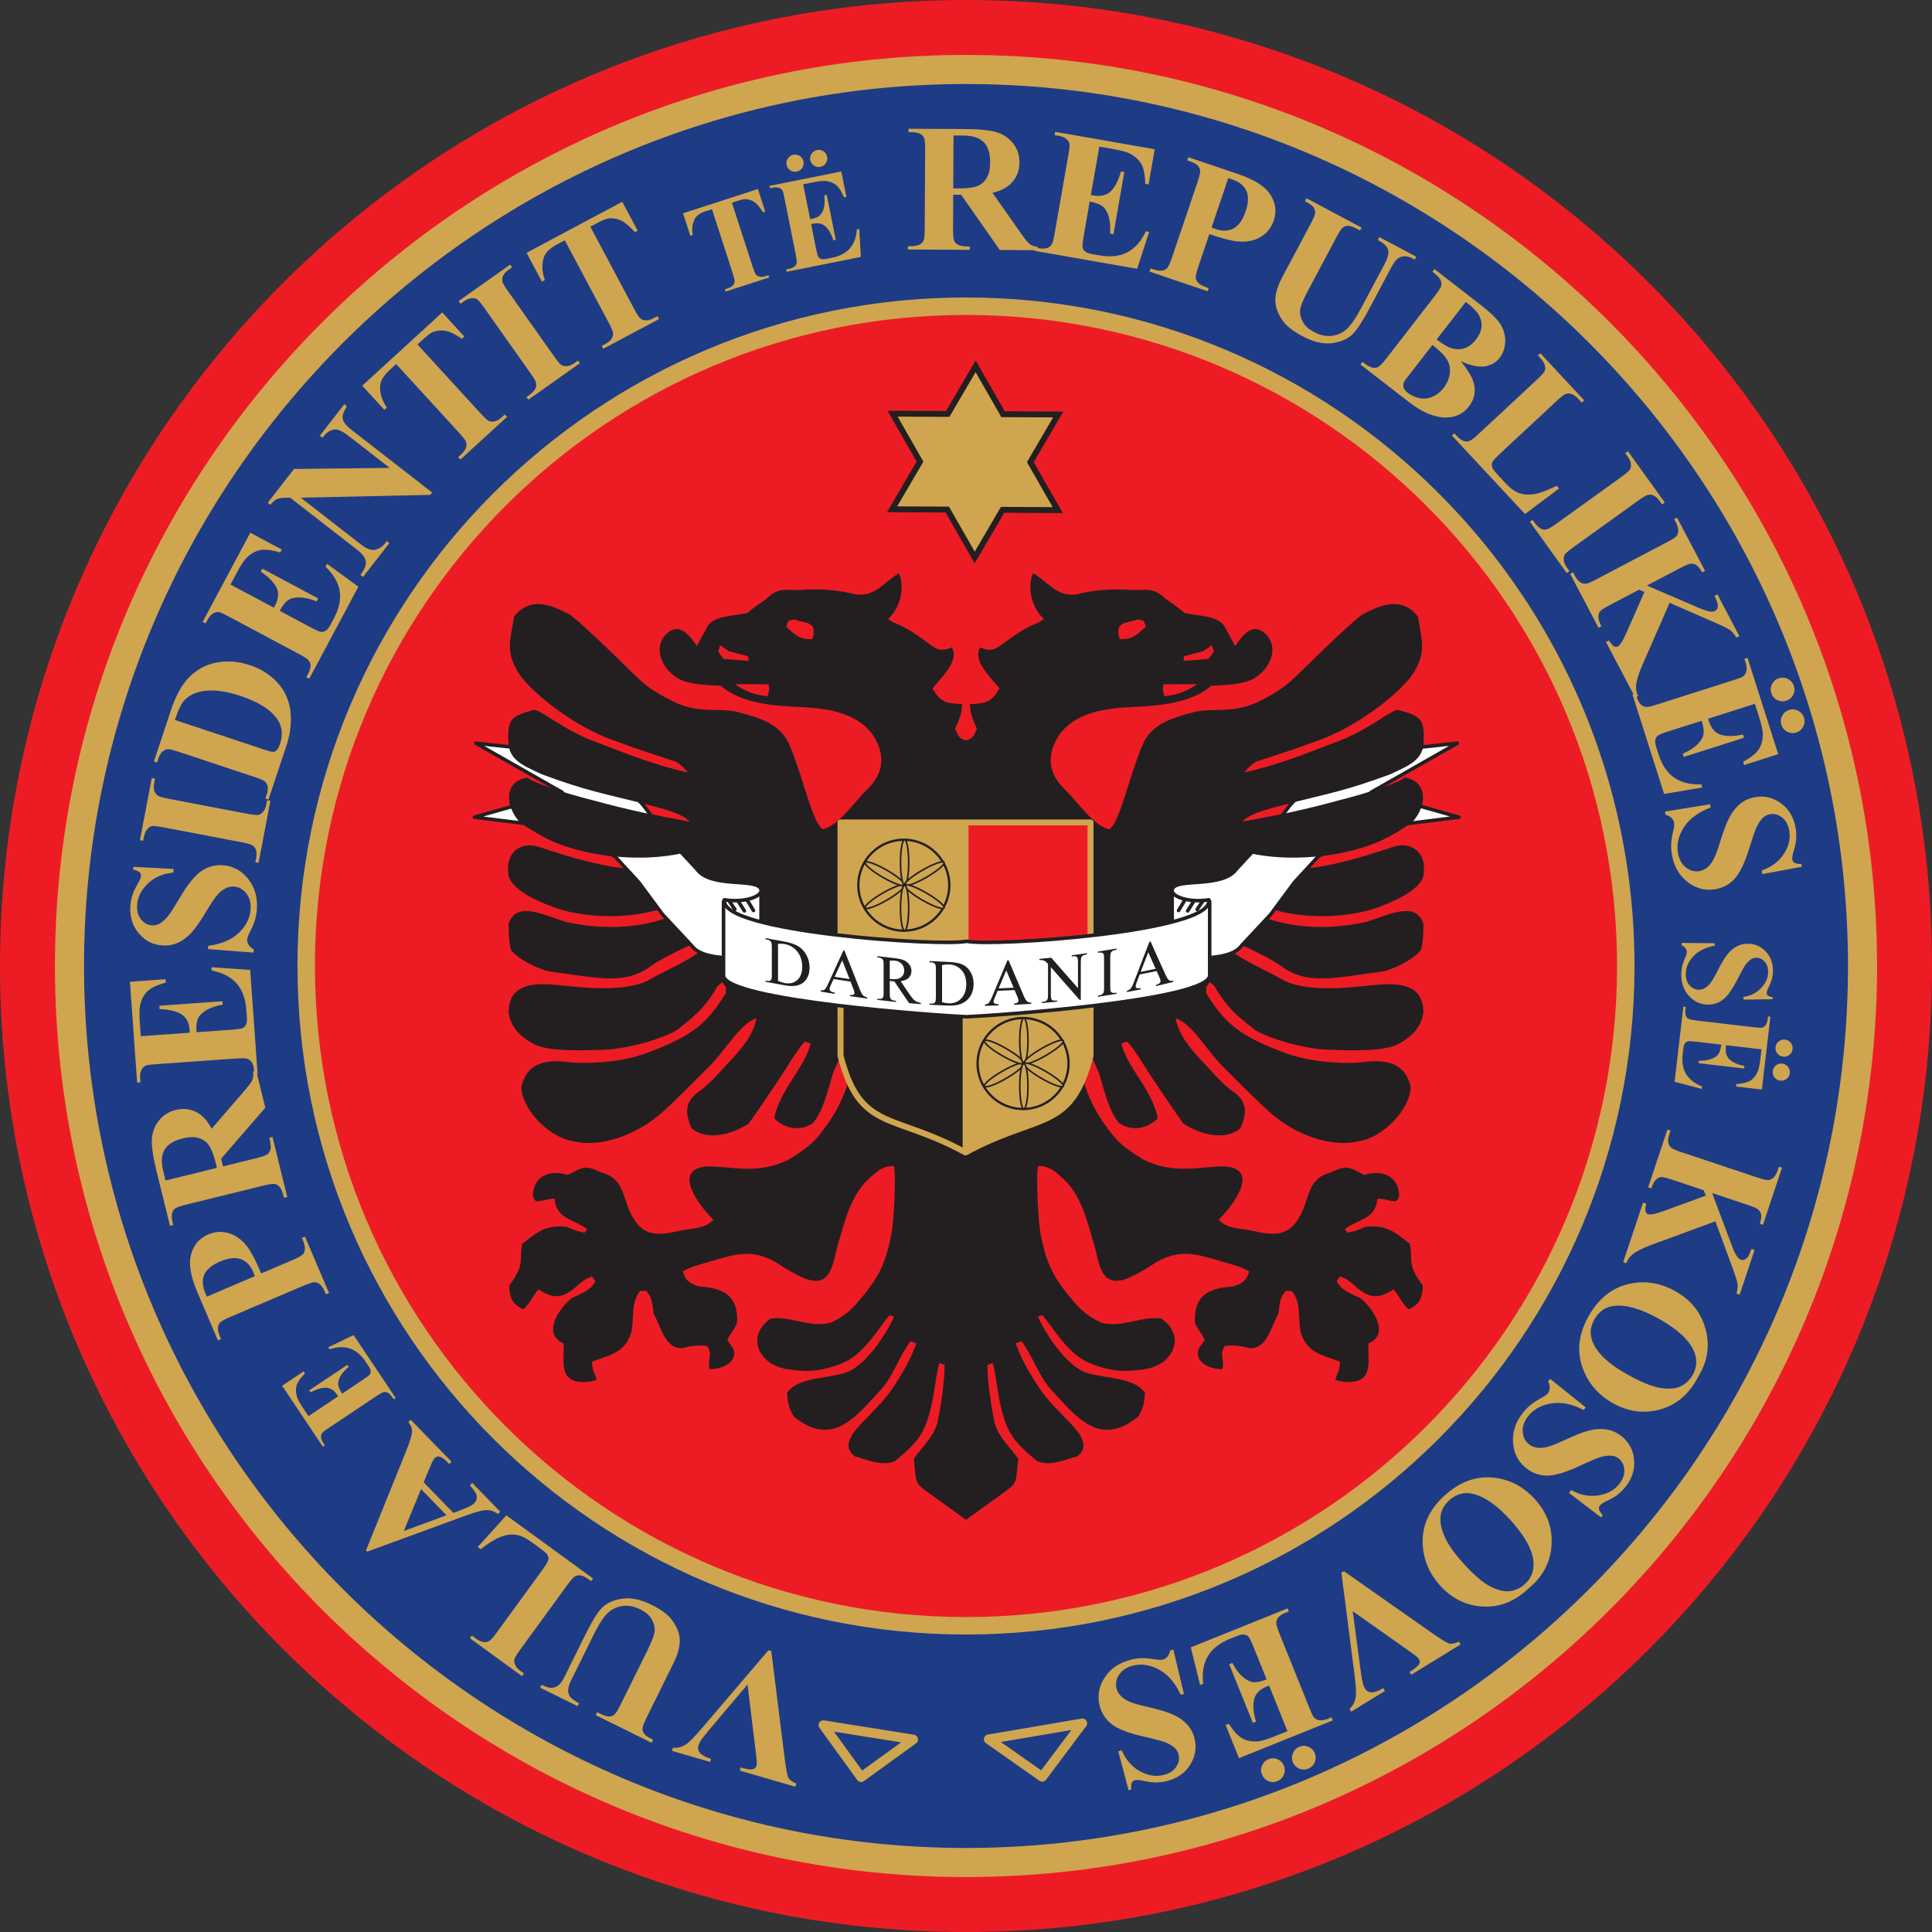
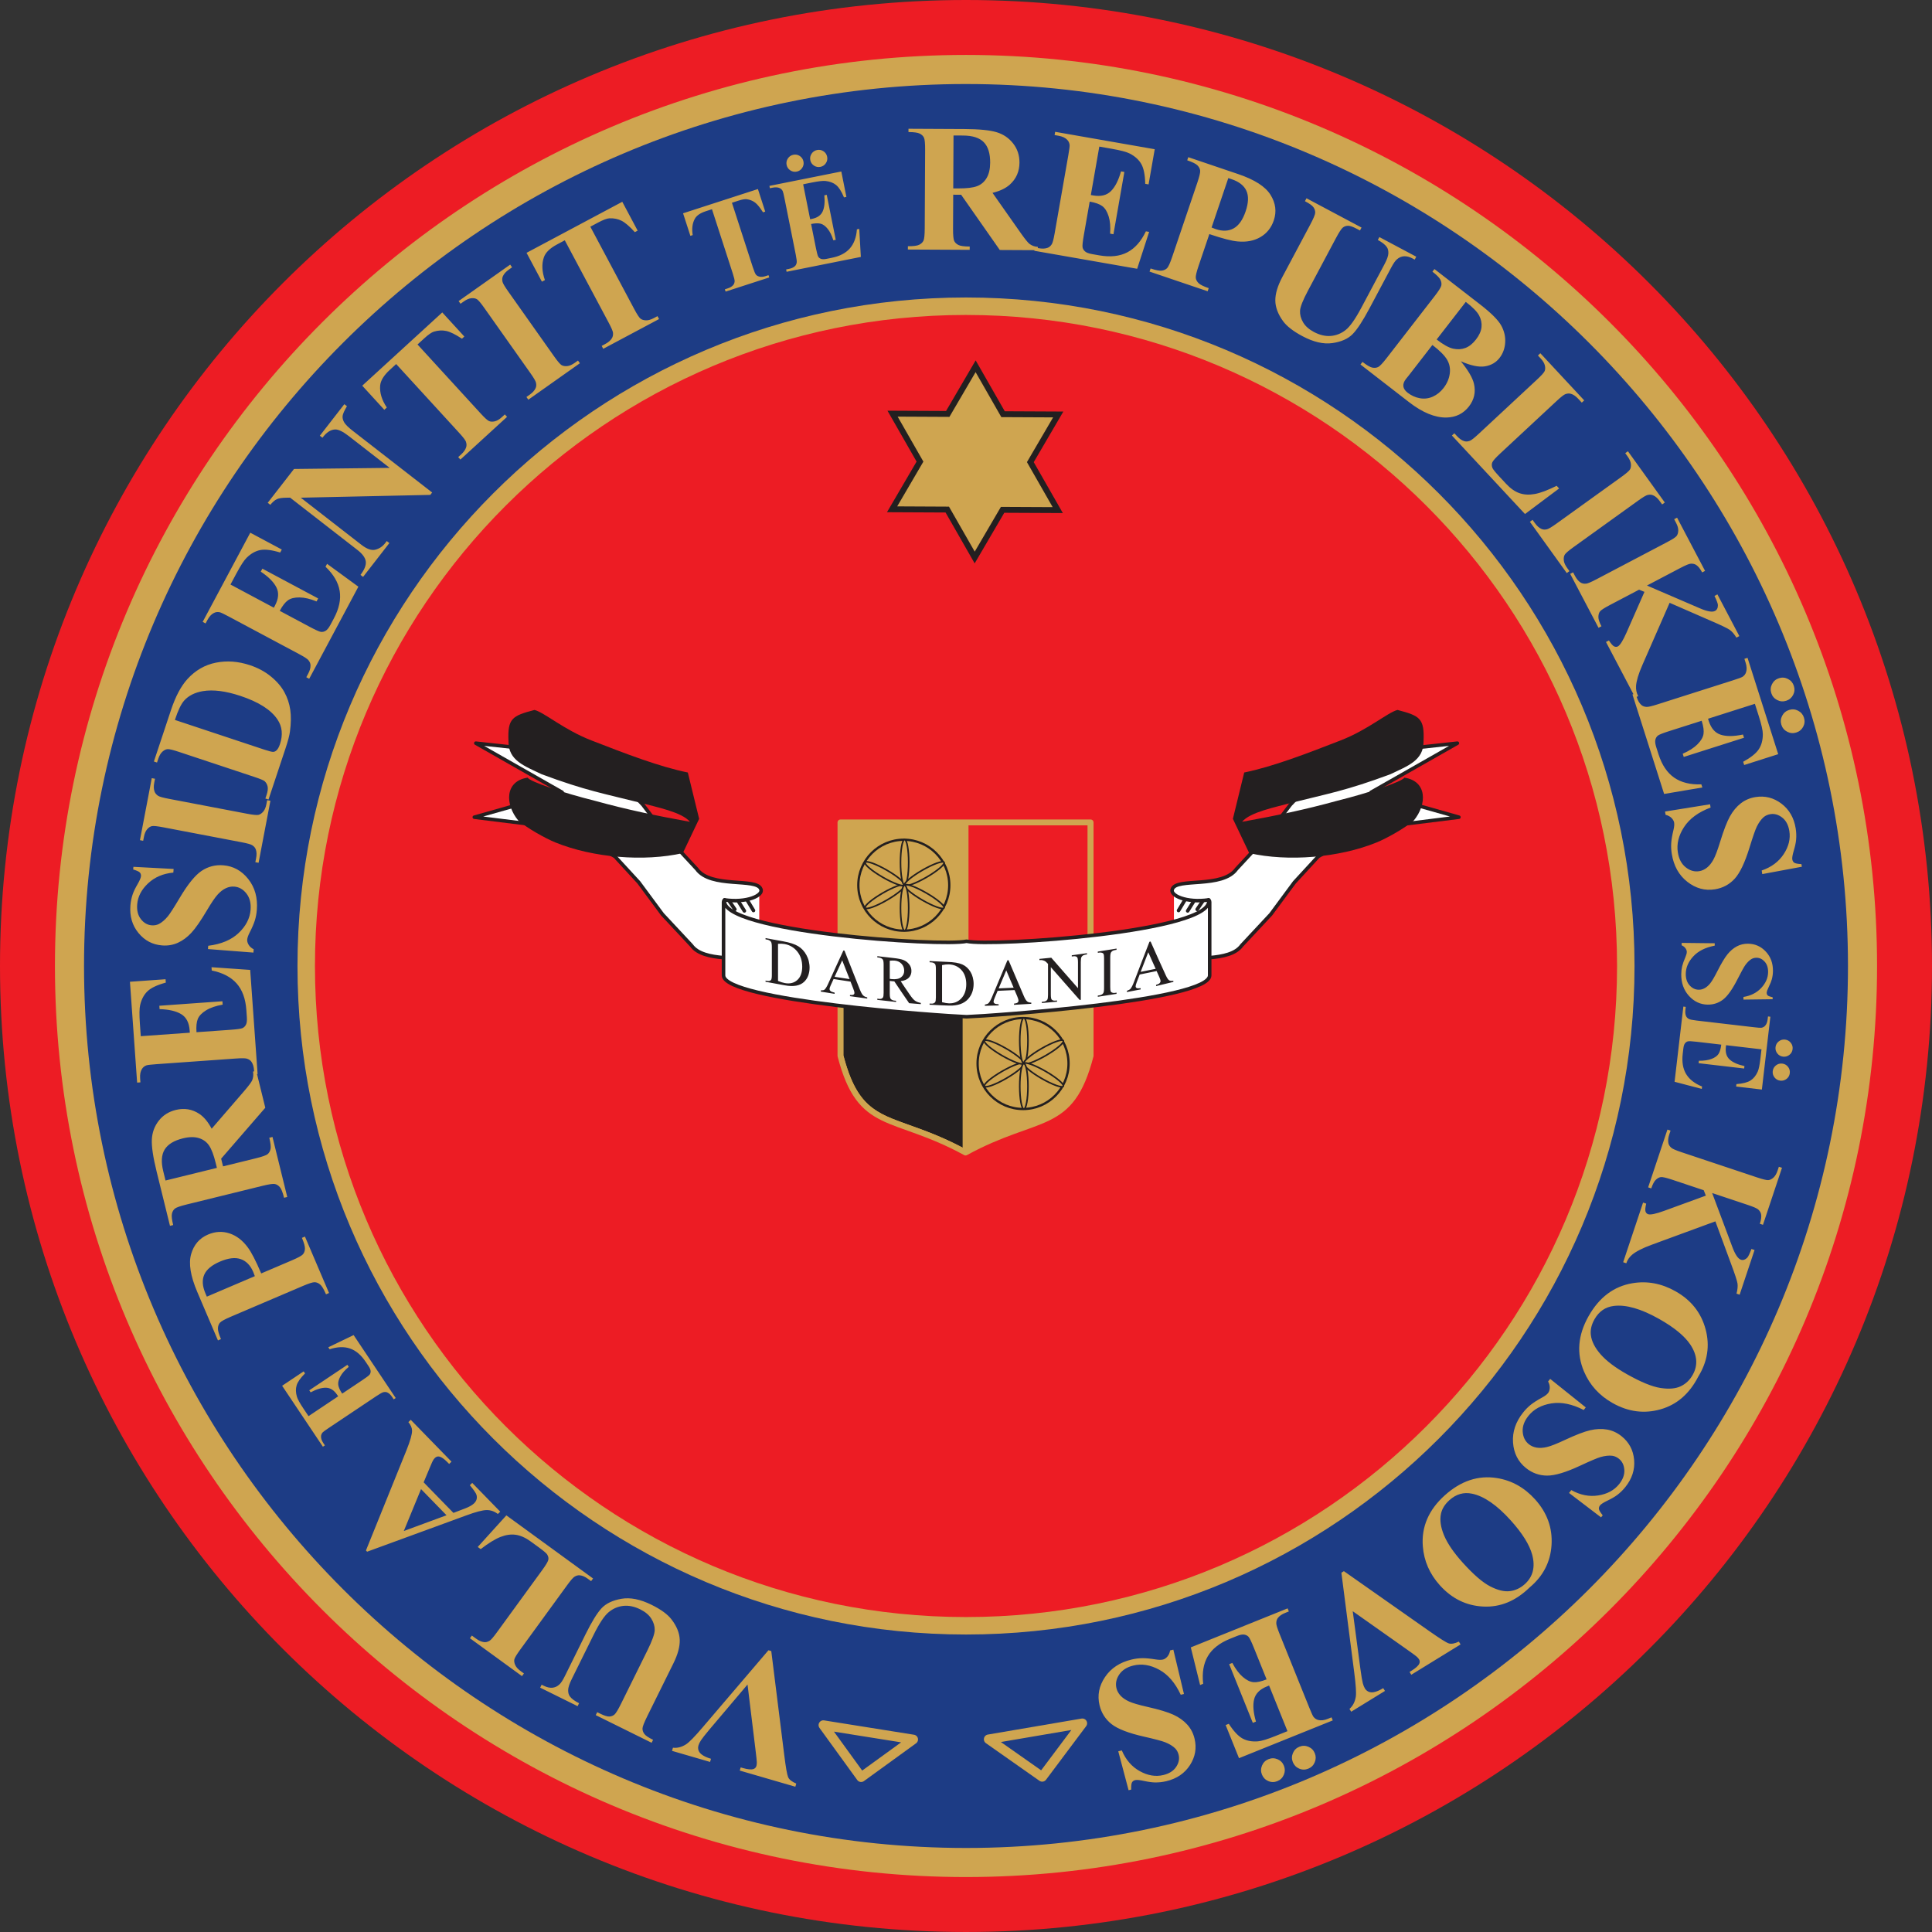
<svg xmlns="http://www.w3.org/2000/svg" xmlns:ns1="http://sodipodi.sourceforge.net/DTD/sodipodi-0.dtd" xmlns:ns2="http://www.inkscape.org/namespaces/inkscape" ns1:docname="seal_retouch.svg" ns2:version="1.0 (4035a4fb49, 2020-05-01)" xml:space="preserve" id="svg2" height="566.928" width="566.929" version="1.1">
  <rect width="100%" height="100%" fill="#333333" stroke="none" />
  <ns1:namedview ns2:document-rotation="0" fit-margin-bottom="0" fit-margin-right="0" fit-margin-left="0" fit-margin-top="0" ns2:guide-bbox="true" showguides="true" ns2:current-layer="svg2" ns2:window-maximized="1" ns2:window-y="-8" ns2:window-x="-8" ns2:cy="311.14837" ns2:cx="262.71803" ns2:zoom="1.4142136" showgrid="false" id="namedview102" ns2:window-height="705" ns2:window-width="1366" ns2:pageshadow="2" ns2:pageopacity="0" guidetolerance="10" gridtolerance="10" objecttolerance="10" borderopacity="1" bordercolor="#666666" pagecolor="#ffffff" />
  <defs id="defs6" />
  <g id="g1392">
    <g id="g1294">
      <path ns1:nodetypes="sssss" style="fill:#ed1c24;fill-opacity:1;fill-rule:evenodd;stroke:none" id="path14" ns2:connector-curvature="0" d="m 566.929,283.464 c 0,156.528 -126.938,283.464 -283.464,283.464 C 126.937,566.928 0,439.991 0,283.464 0,126.937 126.937,-1.73e-5 283.465,-1.73e-5 c 156.526,0 283.464,126.937 283.464,283.464 z" />
      <path ns1:nodetypes="sssss" style="fill:#1d3c85;fill-opacity:1;fill-rule:evenodd;stroke:none" id="path16" ns2:connector-curvature="0" d="m 546.539,283.465 c 0,144.895 -118.18,263.074 -263.075,263.074 -144.896,0 -263.075,-118.179 -263.075,-263.074 0,-144.898 118.179,-263.076 263.075,-263.076 144.895,0 263.075,118.179 263.075,263.076 z" />
      <path style="fill:#cfa550;fill-opacity:1;fill-rule:nonzero;stroke:none" id="path18" ns2:connector-curvature="0" d="m 283.465,16.105 h 0.002 v 0.016 c 73.64,0.001 140.48,30.02 188.9,78.441 48.419,48.42 78.438,115.257 78.439,188.897 h 0.018 v 0.007 h -0.018 c 0,73.64 -30.019,140.479 -78.44,188.899 -48.42,48.419 -115.257,78.438 -188.895,78.439 v 0.017 h -0.009 v -0.017 c -73.64,-3.7e-4 -140.48,-30.02 -188.901,-78.44 -48.419,-48.42 -78.438,-115.258 -78.439,-188.895 h -0.017 v -0.007 h 0.017 c 0.001,-73.641 30.02,-140.481 78.441,-188.902 48.42,-48.419 115.258,-78.438 188.897,-78.439 v -0.016 z m 0.002,8.551 v 0.018 h -0.007 v -0.018 c -71.252,0.001 -135.947,29.071 -182.839,75.962 -46.892,46.891 -75.964,111.59 -75.964,182.844 h 0.017 v 0.007 h -0.017 c 10e-4,71.251 29.072,135.947 75.962,182.838 46.892,46.892 111.591,75.963 182.843,75.964 v -0.017 h 0.009 v 0.017 c 71.25,-10e-4 135.946,-29.072 182.838,-75.962 46.892,-46.892 75.964,-111.589 75.964,-182.842 h -0.018 v -0.007 h 0.018 c -10e-4,-71.252 -29.071,-135.949 -75.963,-182.84 -46.892,-46.892 -111.589,-75.964 -182.843,-75.964" />
      <g id="g1271">
        <g transform="matrix(0.087,-0.038,-0.038,-0.087,-0.216,568.011)" id="g198">
          <path d="m 2594.75,-423.061 42.52,-194.394 194.4,42.515 z" ns2:connector-curvature="0" id="path200" style="fill:none;stroke:#cfa550;stroke-width:29.495;stroke-linecap:butt;stroke-linejoin:round;stroke-miterlimit:2.613;stroke-dasharray:none;stroke-opacity:1" />
        </g>
        <path d="m 290.111,510.372 15.711,11.042 11.784,-15.731 z" ns2:connector-curvature="0" id="path202" style="fill:none;stroke:#cfa550;stroke-width:2.8;stroke-linecap:butt;stroke-linejoin:round;stroke-miterlimit:2.613;stroke-dasharray:none;stroke-opacity:1" />
      </g>
      <path id="path6638" style="font-style:normal;font-variant:normal;font-weight:bold;font-stretch:normal;font-size:50px;line-height:125%;font-family:'Times New Roman';-inkscape-font-specification:'Times New Roman, Bold';letter-spacing:-1.607px;word-spacing:0px;fill:#cfa550;fill-opacity:1;stroke:none" d="m 331.174,525.324 -3.029,-11.422 1.042,-0.249 c 1.181,2.763 2.943,4.791 5.286,6.085 2.343,1.294 4.633,1.673 6.87,1.137 1.728,-0.414 2.986,-1.203 3.773,-2.368 0.787,-1.165 1.037,-2.349 0.749,-3.552 -0.182,-0.763 -0.523,-1.398 -1.02,-1.906 -0.682,-0.679 -1.659,-1.278 -2.93,-1.798 -0.93,-0.369 -3.006,-0.92 -6.228,-1.654 -4.508,-1.017 -7.676,-2.239 -9.504,-3.665 -1.811,-1.43 -2.989,-3.28 -3.532,-5.551 -0.689,-2.881 -0.16,-5.628 1.589,-8.241 1.749,-2.613 4.351,-4.334 7.808,-5.161 1.085,-0.26 2.136,-0.395 3.155,-0.406 1.019,-0.011 2.33,0.114 3.933,0.376 0.894,0.144 1.605,0.153 2.13,0.028 0.441,-0.105 0.866,-0.386 1.276,-0.843 0.41,-0.457 0.685,-1.069 0.824,-1.836 l 0.941,-0.225 3.115,13.014 -0.941,0.225 c -1.622,-3.482 -3.726,-5.93 -6.313,-7.344 -2.587,-1.414 -5.109,-1.828 -7.566,-1.239 -1.898,0.454 -3.287,1.333 -4.166,2.636 -0.879,1.303 -1.155,2.641 -0.826,4.014 0.195,0.813 0.599,1.55 1.214,2.209 0.615,0.659 1.445,1.226 2.49,1.702 1.045,0.475 2.818,0.996 5.319,1.562 3.504,0.792 6.072,1.566 7.704,2.322 1.632,0.756 2.977,1.715 4.035,2.877 1.058,1.162 1.779,2.548 2.164,4.158 0.657,2.745 0.208,5.325 -1.346,7.739 -1.554,2.414 -3.865,3.989 -6.932,4.723 -1.118,0.268 -2.235,0.392 -3.351,0.372 -0.845,-0.013 -1.906,-0.158 -3.181,-0.435 -1.276,-0.277 -2.142,-0.361 -2.6,-0.251 -0.441,0.105 -0.755,0.324 -0.945,0.656 -0.189,0.332 -0.271,1.041 -0.243,2.128 z m 46.622,-17.329 -5.393,-13.382 -0.655,0.264 c -2.085,0.84 -3.332,2.104 -3.742,3.79 -0.41,1.687 -0.23,3.859 0.541,6.517 l -0.921,0.371 -6.936,-17.212 0.921,-0.371 c 0.949,1.797 1.976,3.167 3.08,4.113 1.104,0.945 2.151,1.458 3.142,1.538 0.99,0.08 2.269,-0.196 3.837,-0.828 l -3.732,-9.261 c -0.729,-1.81 -1.252,-2.886 -1.569,-3.228 -0.316,-0.342 -0.737,-0.558 -1.261,-0.647 -0.524,-0.089 -1.255,0.055 -2.193,0.433 l -1.964,0.791 c -3.071,1.237 -5.245,2.94 -6.522,5.108 -1.277,2.168 -1.734,4.869 -1.37,8.104 l -0.897,0.361 -2.732,-11.044 28.412,-11.449 0.361,0.897 -1.091,0.44 c -0.954,0.384 -1.653,0.863 -2.098,1.437 -0.329,0.396 -0.496,0.914 -0.501,1.554 -0.022,0.46 0.3,1.514 0.964,3.162 l 8.714,21.624 c 0.599,1.487 1.008,2.384 1.225,2.691 0.39,0.5 0.864,0.816 1.425,0.948 0.796,0.205 1.728,0.093 2.795,-0.337 l 1.091,-0.44 0.361,0.897 -27.515,11.088 -3.917,-9.721 0.921,-0.371 c 1.426,2.187 2.772,3.626 4.037,4.319 1.265,0.692 2.771,0.968 4.518,0.828 1.022,-0.074 2.778,-0.612 5.267,-1.615 z m -2.967,14.665 c -0.905,0.365 -1.796,0.357 -2.672,-0.022 -0.876,-0.38 -1.493,-1.014 -1.852,-1.903 -0.358,-0.889 -0.349,-1.776 0.027,-2.66 0.376,-0.884 1.009,-1.506 1.898,-1.864 0.889,-0.358 1.775,-0.349 2.66,0.027 0.884,0.376 1.506,1.009 1.864,1.898 0.358,0.889 0.349,1.775 -0.027,2.66 -0.376,0.884 -1.009,1.505 -1.898,1.864 z m 9.066,-3.654 c -0.905,0.365 -1.796,0.357 -2.672,-0.022 -0.876,-0.38 -1.493,-1.014 -1.852,-1.903 -0.358,-0.889 -0.349,-1.776 0.027,-2.66 0.376,-0.884 1.009,-1.506 1.898,-1.864 0.889,-0.358 1.775,-0.349 2.66,0.027 0.884,0.376 1.506,1.009 1.864,1.898 0.358,0.889 0.349,1.775 -0.027,2.66 -0.376,0.884 -1.009,1.505 -1.898,1.864 z m 12.6,-16.717 -0.507,-0.824 c 0.989,-0.854 1.608,-2.042 1.857,-3.566 0.167,-1.126 0.022,-3.44 -0.435,-6.943 l -3.791,-29.458 0.735,-0.452 25.114,17.631 c 3.027,2.127 4.907,3.313 5.64,3.557 0.733,0.244 1.727,0.073 2.982,-0.515 l 0.507,0.824 -14.47,8.901 -0.507,-0.824 0.49,-0.301 c 1.306,-0.803 2.096,-1.514 2.37,-2.133 0.204,-0.433 0.174,-0.864 -0.091,-1.294 -0.164,-0.267 -0.418,-0.546 -0.76,-0.837 -0.342,-0.291 -1.343,-1.02 -3.003,-2.188 l -15.677,-11.069 2.264,17.049 c 0.283,2.056 0.511,3.409 0.686,4.058 0.175,0.649 0.381,1.167 0.618,1.553 0.274,0.445 0.635,0.765 1.082,0.961 0.447,0.195 0.956,0.24 1.526,0.136 0.793,-0.14 1.717,-0.535 2.771,-1.183 l 0.507,0.824 z m 52.294,-36.401 c -4.054,3.935 -8.563,5.782 -13.529,5.543 -4.966,-0.24 -9.21,-2.314 -12.733,-6.223 -3.01,-3.339 -4.68,-7.158 -5.012,-11.457 -0.444,-5.698 1.696,-10.676 6.42,-14.934 4.737,-4.269 9.847,-5.966 15.328,-5.089 4.331,0.694 8.066,2.782 11.204,6.264 3.523,3.909 5.13,8.366 4.82,13.371 -0.309,5.005 -2.476,9.18 -6.499,12.524 z m -1.353,-1.033 c 2.408,-2.17 3.131,-5.05 2.17,-8.641 -0.797,-2.941 -2.899,-6.301 -6.305,-10.08 -4.048,-4.491 -7.829,-7.1 -11.345,-7.825 -2.453,-0.51 -4.67,0.127 -6.651,1.912 -1.333,1.201 -2.155,2.528 -2.465,3.98 -0.393,1.855 -0.086,3.977 0.918,6.368 1.005,2.39 2.825,5.048 5.461,7.973 3.138,3.482 5.809,5.795 8.014,6.94 2.204,1.145 4.129,1.621 5.774,1.429 1.645,-0.192 3.121,-0.877 4.428,-2.055 z m 22.379,-19.595 -9.398,-7.164 0.67,-0.836 c 2.627,1.458 5.263,1.98 7.907,1.564 2.644,-0.415 4.685,-1.52 6.124,-3.315 1.111,-1.387 1.621,-2.782 1.528,-4.185 -0.093,-1.403 -0.622,-2.491 -1.587,-3.265 -0.612,-0.49 -1.27,-0.783 -1.975,-0.879 -0.955,-0.118 -2.094,0.008 -3.417,0.377 -0.961,0.279 -2.939,1.117 -5.933,2.513 -4.184,1.961 -7.436,2.939 -9.754,2.934 -2.308,-0.018 -4.372,-0.758 -6.194,-2.218 -2.311,-1.852 -3.578,-4.347 -3.8,-7.483 -0.222,-3.136 0.779,-6.091 3.002,-8.865 0.697,-0.87 1.445,-1.622 2.243,-2.255 0.798,-0.633 1.91,-1.339 3.337,-2.116 0.795,-0.435 1.361,-0.863 1.699,-1.284 0.283,-0.354 0.447,-0.836 0.491,-1.449 0.044,-0.612 -0.115,-1.264 -0.476,-1.956 l 0.605,-0.755 10.442,8.369 -0.605,0.755 c -3.416,-1.755 -6.58,-2.398 -9.491,-1.929 -2.911,0.47 -5.156,1.69 -6.736,3.662 -1.22,1.523 -1.778,3.069 -1.674,4.638 0.105,1.569 0.708,2.795 1.809,3.677 0.653,0.523 1.424,0.856 2.313,1 0.89,0.144 1.893,0.083 3.01,-0.183 1.117,-0.266 2.837,-0.942 5.159,-2.028 3.253,-1.524 5.756,-2.488 7.509,-2.892 1.753,-0.404 3.403,-0.471 4.952,-0.202 1.548,0.269 2.968,0.922 4.26,1.957 2.203,1.765 3.431,4.078 3.684,6.938 0.253,2.86 -0.606,5.521 -2.579,7.982 -0.719,0.897 -1.525,1.68 -2.418,2.349 -0.675,0.508 -1.602,1.044 -2.779,1.608 -1.177,0.564 -1.913,1.029 -2.208,1.396 -0.283,0.353 -0.398,0.719 -0.344,1.098 0.054,0.378 0.425,0.988 1.113,1.83 z m 28.506,-41.269 c -2.588,5.022 -6.274,8.21 -11.057,9.566 -4.783,1.356 -9.467,0.743 -14.052,-1.839 -3.917,-2.206 -6.718,-5.293 -8.403,-9.261 -2.237,-5.26 -1.796,-10.66 1.325,-16.202 3.129,-5.557 7.432,-8.793 12.907,-9.709 4.327,-0.723 8.532,0.066 12.616,2.365 4.585,2.582 7.529,6.295 8.831,11.137 1.302,4.843 0.58,9.49 -2.167,13.942 z m -1.611,-0.548 c 1.59,-2.824 1.358,-5.785 -0.697,-8.882 -1.693,-2.533 -4.756,-5.048 -9.189,-7.545 -5.268,-2.967 -9.684,-4.234 -13.248,-3.801 -2.488,0.299 -4.386,1.609 -5.694,3.932 -0.881,1.564 -1.236,3.083 -1.067,4.558 0.219,1.883 1.186,3.797 2.9,5.743 1.714,1.945 4.287,3.884 7.718,5.816 4.084,2.3 7.353,3.641 9.808,4.023 2.454,0.382 4.43,0.22 5.928,-0.486 1.498,-0.706 2.678,-1.826 3.542,-3.36 z m 6.655,-45.047 -18.747,6.887 c -2.64,0.974 -4.533,1.941 -5.679,2.899 -0.821,0.699 -1.395,1.537 -1.72,2.512 l -0.917,-0.306 5.841,-17.504 0.917,0.306 c -0.27,1.14 -0.335,1.913 -0.195,2.318 0.14,0.405 0.392,0.668 0.756,0.79 0.694,0.232 2.254,-0.093 4.678,-0.974 l 12.267,-4.476 -0.628,-1.587 -9.173,-3.061 c -1.752,-0.585 -2.876,-0.849 -3.372,-0.794 -0.496,0.055 -0.991,0.312 -1.484,0.772 -0.493,0.46 -0.947,1.31 -1.36,2.549 l -0.917,-0.306 5.659,-16.958 0.917,0.306 -0.372,1.116 c -0.325,0.975 -0.414,1.818 -0.265,2.529 0.088,0.507 0.374,0.97 0.859,1.389 0.336,0.314 1.347,0.753 3.033,1.315 l 22.115,7.379 c 1.719,0.574 2.824,0.841 3.314,0.803 0.49,-0.038 0.989,-0.281 1.496,-0.727 0.507,-0.446 0.918,-1.14 1.232,-2.082 l 0.372,-1.116 0.917,0.306 -5.584,16.735 -0.917,-0.306 c 0.381,-1.14 0.505,-2.063 0.373,-2.769 -0.088,-0.507 -0.363,-0.975 -0.826,-1.405 -0.347,-0.336 -1.372,-0.788 -3.074,-1.356 l -10.463,-3.491 5.929,15.838 c 0.826,2.204 1.66,3.447 2.503,3.728 0.628,0.21 1.242,0.02 1.843,-0.57 0.303,-0.303 0.719,-1.165 1.249,-2.587 l 0.917,0.306 -4.376,13.115 -0.917,-0.306 c 0.309,-1.201 0.406,-2.193 0.29,-2.975 -0.116,-0.782 -0.746,-2.706 -1.891,-5.77 z m 13.527,-50.479 -10.393,-1.212 -0.059,0.508 c -0.189,1.619 0.183,2.852 1.115,3.699 0.932,0.847 2.378,1.486 4.338,1.918 l -0.083,0.715 -13.368,-1.559 0.084,-0.715 c 1.474,0.019 2.703,-0.159 3.688,-0.534 0.985,-0.375 1.675,-0.864 2.07,-1.467 0.395,-0.603 0.663,-1.513 0.805,-2.731 l -7.192,-0.839 c -1.406,-0.164 -2.273,-0.205 -2.6,-0.122 -0.328,0.083 -0.611,0.275 -0.85,0.578 -0.239,0.303 -0.401,0.818 -0.486,1.546 l -0.178,1.525 c -0.278,2.385 0.051,4.36 0.988,5.926 0.937,1.566 2.499,2.795 4.685,3.686 l -0.081,0.697 -7.981,-2.095 2.573,-22.067 0.697,0.081 -0.099,0.847 c -0.086,0.741 -0.024,1.352 0.187,1.835 0.138,0.347 0.41,0.633 0.816,0.859 0.285,0.173 1.068,0.334 2.348,0.484 l 16.795,1.958 c 1.155,0.135 1.868,0.186 2.139,0.154 0.454,-0.074 0.82,-0.267 1.098,-0.578 0.407,-0.436 0.659,-1.068 0.755,-1.897 l 0.099,-0.847 0.697,0.081 -2.492,21.37 -7.55,-0.88 0.083,-0.715 c 1.888,-0.149 3.272,-0.506 4.152,-1.071 0.88,-0.565 1.579,-1.429 2.096,-2.59 0.308,-0.677 0.575,-1.981 0.8,-3.914 z m 8.309,6.98 c -0.082,0.703 -0.396,1.267 -0.942,1.694 -0.546,0.426 -1.164,0.599 -1.854,0.519 -0.69,-0.081 -1.252,-0.394 -1.684,-0.941 -0.432,-0.547 -0.609,-1.165 -0.528,-1.855 0.081,-0.69 0.394,-1.252 0.941,-1.684 0.547,-0.432 1.165,-0.608 1.855,-0.528 0.69,0.08 1.252,0.394 1.684,0.941 0.432,0.547 0.608,1.165 0.528,1.856 z m 0.821,-7.042 c -0.082,0.703 -0.396,1.267 -0.942,1.694 -0.546,0.426 -1.164,0.599 -1.854,0.519 -0.69,-0.081 -1.252,-0.394 -1.684,-0.941 -0.432,-0.547 -0.608,-1.165 -0.528,-1.855 0.08,-0.69 0.394,-1.252 0.941,-1.684 0.547,-0.432 1.165,-0.608 1.855,-0.528 0.69,0.08 1.252,0.394 1.684,0.941 0.432,0.547 0.608,1.165 0.528,1.855 z m -5.856,-14.642 -8.57,0.112 0.01,-0.777 c 2.152,-0.342 3.89,-1.223 5.215,-2.643 1.324,-1.42 1.995,-2.963 2.014,-4.631 0.014,-1.289 -0.319,-2.313 -0.999,-3.073 -0.68,-0.76 -1.469,-1.144 -2.366,-1.155 -0.569,-0.006 -1.076,0.121 -1.521,0.381 -0.598,0.36 -1.192,0.941 -1.783,1.743 -0.424,0.589 -1.178,1.952 -2.264,4.088 -1.512,2.991 -2.931,5.003 -4.257,6.037 -1.326,1.021 -2.835,1.523 -4.529,1.504 -2.148,-0.024 -3.987,-0.882 -5.516,-2.574 -1.529,-1.692 -2.279,-3.827 -2.25,-6.404 0.01,-0.809 0.1,-1.572 0.272,-2.291 0.172,-0.718 0.492,-1.618 0.959,-2.7 0.26,-0.604 0.392,-1.101 0.396,-1.493 0,-0.329 -0.119,-0.677 -0.367,-1.047 -0.249,-0.369 -0.631,-0.671 -1.146,-0.904 l 0.01,-0.701 9.705,0.109 -0.01,0.701 c -2.736,0.525 -4.83,1.573 -6.282,3.143 -1.452,1.57 -2.188,3.271 -2.209,5.103 -0.016,1.415 0.357,2.547 1.118,3.396 0.761,0.849 1.654,1.279 2.677,1.291 0.607,0.007 1.196,-0.148 1.768,-0.464 0.572,-0.316 1.118,-0.799 1.637,-1.451 0.519,-0.651 1.199,-1.806 2.039,-3.465 1.176,-2.325 2.174,-3.995 2.995,-5.009 0.82,-1.014 1.733,-1.791 2.737,-2.329 1.004,-0.538 2.107,-0.801 3.307,-0.787 2.047,0.023 3.783,0.794 5.206,2.314 1.424,1.52 2.123,3.424 2.097,5.711 -0.01,0.834 -0.12,1.642 -0.331,2.423 -0.158,0.592 -0.448,1.312 -0.868,2.161 -0.42,0.848 -0.632,1.443 -0.636,1.784 0,0.329 0.094,0.589 0.294,0.781 0.2,0.192 0.685,0.374 1.454,0.547 z m 8.575,-38.876 -11.618,2.162 -0.17,-1.058 c 2.844,-0.97 4.999,-2.574 6.465,-4.813 1.466,-2.239 2.016,-4.494 1.651,-6.765 -0.283,-1.755 -0.975,-3.068 -2.077,-3.941 -1.102,-0.873 -2.264,-1.211 -3.486,-1.014 -0.774,0.125 -1.433,0.416 -1.977,0.874 -0.728,0.629 -1.399,1.558 -2.013,2.786 -0.438,0.9 -1.143,2.928 -2.118,6.086 -1.354,4.418 -2.81,7.485 -4.369,9.201 -1.562,1.699 -3.495,2.734 -5.801,3.105 -2.924,0.471 -5.624,-0.264 -8.098,-2.204 -2.474,-1.94 -3.994,-4.665 -4.559,-8.174 -0.177,-1.101 -0.233,-2.16 -0.167,-3.176 0.066,-1.017 0.289,-2.314 0.67,-3.894 0.211,-0.881 0.274,-1.588 0.188,-2.122 -0.072,-0.447 -0.32,-0.893 -0.745,-1.336 -0.424,-0.443 -1.014,-0.763 -1.769,-0.959 l -0.154,-0.955 13.212,-2.127 0.154,0.955 c -3.594,1.355 -6.193,3.269 -7.798,5.743 -1.605,2.473 -2.207,4.957 -1.805,7.452 0.31,1.927 1.082,3.378 2.316,4.353 1.234,0.975 2.547,1.35 3.941,1.126 0.826,-0.133 1.59,-0.481 2.294,-1.044 0.703,-0.563 1.331,-1.348 1.884,-2.355 0.553,-1.007 1.205,-2.736 1.958,-5.186 1.053,-3.435 2.018,-5.937 2.894,-7.508 0.877,-1.571 1.934,-2.84 3.173,-3.807 1.238,-0.967 2.675,-1.582 4.309,-1.845 2.787,-0.449 5.326,0.193 7.616,1.924 2.291,1.731 3.687,4.154 4.188,7.268 0.183,1.135 0.222,2.259 0.119,3.369 -0.076,0.842 -0.3,1.888 -0.673,3.139 -0.372,1.251 -0.521,2.109 -0.446,2.574 0.072,0.447 0.266,0.778 0.583,0.991 0.317,0.214 1.018,0.348 2.103,0.403 z m -13.785,-47.805 -13.747,4.377 0.214,0.672 c 0.682,2.142 1.849,3.48 3.5,4.015 1.651,0.535 3.831,0.517 6.539,-0.052 l 0.301,0.946 -17.682,5.63 -0.301,-0.946 c 1.863,-0.812 3.306,-1.734 4.332,-2.764 1.025,-1.03 1.615,-2.036 1.768,-3.018 0.154,-0.982 -0.026,-2.278 -0.538,-3.888 l -9.514,3.029 c -1.86,0.592 -2.972,1.033 -3.337,1.323 -0.365,0.29 -0.611,0.693 -0.74,1.209 -0.128,0.516 -0.039,1.256 0.268,2.219 l 0.642,2.017 c 1.004,3.155 2.54,5.45 4.606,6.886 2.066,1.436 4.726,2.093 7.979,1.972 l 0.293,0.921 -11.218,1.898 -9.293,-29.188 0.921,-0.293 0.357,1.121 c 0.312,0.98 0.737,1.713 1.276,2.199 0.37,0.358 0.874,0.563 1.513,0.616 0.457,0.056 1.532,-0.186 3.225,-0.725 l 22.215,-7.073 c 1.528,-0.486 2.452,-0.826 2.775,-1.02 0.528,-0.351 0.879,-0.801 1.052,-1.35 0.264,-0.779 0.222,-1.716 -0.127,-2.812 l -0.357,-1.121 0.921,-0.293 8.999,28.267 -9.987,3.18 -0.301,-0.946 c 2.287,-1.259 3.824,-2.493 4.609,-3.703 0.785,-1.21 1.173,-2.691 1.164,-4.444 0,-1.025 -0.403,-2.816 -1.217,-5.373 z m 14.402,4.055 c 0.296,0.93 0.222,1.817 -0.222,2.663 -0.444,0.845 -1.123,1.413 -2.036,1.704 -0.913,0.291 -1.797,0.215 -2.65,-0.226 -0.854,-0.441 -1.426,-1.119 -1.717,-2.032 -0.291,-0.913 -0.215,-1.797 0.226,-2.65 0.441,-0.854 1.119,-1.426 2.032,-1.717 0.913,-0.291 1.796,-0.215 2.65,0.226 0.854,0.441 1.426,1.119 1.717,2.032 z m -2.966,-9.314 c 0.296,0.93 0.222,1.817 -0.222,2.663 -0.444,0.845 -1.123,1.413 -2.036,1.704 -0.913,0.291 -1.797,0.215 -2.65,-0.226 -0.854,-0.441 -1.426,-1.119 -1.717,-2.032 -0.291,-0.913 -0.215,-1.797 0.226,-2.65 0.441,-0.854 1.119,-1.426 2.032,-1.717 0.913,-0.291 1.797,-0.215 2.65,0.226 0.854,0.441 1.426,1.119 1.717,2.032 z m -36.456,-24.384 -8.011,18.295 c -1.125,2.579 -1.738,4.614 -1.84,6.105 -0.064,1.077 0.143,2.07 0.622,2.98 l -0.856,0.45 -8.586,-16.333 0.856,-0.45 c 0.636,0.985 1.148,1.567 1.538,1.746 0.389,0.179 0.754,0.179 1.093,0.001 0.648,-0.341 1.493,-1.69 2.537,-4.05 l 5.264,-11.95 -1.58,-0.646 -8.56,4.5 c -1.635,0.859 -2.604,1.487 -2.908,1.883 -0.304,0.396 -0.46,0.931 -0.47,1.605 -0.01,0.674 0.289,1.59 0.897,2.747 l -0.856,0.45 -8.318,-15.824 0.856,-0.45 0.547,1.041 c 0.478,0.91 1.025,1.557 1.641,1.942 0.427,0.287 0.959,0.401 1.597,0.342 0.459,-0.025 1.476,-0.451 3.049,-1.278 l 20.636,-10.848 c 1.604,-0.843 2.562,-1.455 2.874,-1.835 0.312,-0.38 0.482,-0.908 0.511,-1.583 0.029,-0.675 -0.187,-1.452 -0.649,-2.331 l -0.547,-1.041 0.856,-0.45 8.209,15.616 -0.856,0.45 c -0.559,-1.064 -1.139,-1.793 -1.74,-2.186 -0.427,-0.287 -0.955,-0.413 -1.586,-0.377 -0.483,0.018 -1.519,0.444 -3.107,1.279 l -9.763,5.132 15.533,6.687 c 2.162,0.93 3.637,1.189 4.423,0.775 0.586,-0.308 0.874,-0.883 0.865,-1.724 -0.01,-0.429 -0.343,-1.326 -1.002,-2.692 l 0.856,-0.45 6.433,12.238 -0.856,0.45 c -0.653,-1.055 -1.301,-1.811 -1.946,-2.269 -0.644,-0.458 -2.469,-1.335 -5.472,-2.63 z m -29.395,-9.295 -0.785,0.565 -10.822,-15.043 0.785,-0.565 0.687,0.955 c 0.6,0.835 1.232,1.4 1.895,1.695 0.463,0.225 1.006,0.264 1.629,0.116 0.451,-0.089 1.398,-0.652 2.841,-1.69 l 18.925,-13.615 c 1.471,-1.058 2.334,-1.797 2.59,-2.218 0.256,-0.42 0.351,-0.966 0.286,-1.639 -0.065,-0.672 -0.388,-1.411 -0.968,-2.218 l -0.687,-0.955 0.785,-0.565 10.822,15.043 -0.785,0.565 -0.687,-0.955 c -0.6,-0.835 -1.232,-1.4 -1.896,-1.695 -0.463,-0.225 -1.011,-0.271 -1.644,-0.137 -0.451,0.089 -1.399,0.652 -2.841,1.69 l -18.925,13.615 c -1.471,1.058 -2.332,1.801 -2.583,2.228 -0.251,0.427 -0.344,0.977 -0.279,1.649 0.065,0.672 0.388,1.411 0.968,2.218 z m -3.03,-24.257 -10.015,7.5 -21.439,-23.036 0.708,-0.659 0.801,0.861 c 0.7,0.753 1.398,1.234 2.093,1.444 0.487,0.165 1.031,0.136 1.631,-0.089 0.437,-0.145 1.306,-0.822 2.607,-2.033 l 17.066,-15.883 c 1.326,-1.235 2.09,-2.076 2.291,-2.525 0.201,-0.449 0.227,-1.003 0.078,-1.662 -0.149,-0.659 -0.562,-1.352 -1.238,-2.079 l -0.801,-0.861 0.708,-0.659 12.874,13.833 -0.708,0.659 -1.05,-1.129 c -0.7,-0.753 -1.398,-1.234 -2.093,-1.444 -0.487,-0.165 -1.037,-0.142 -1.648,0.07 -0.437,0.145 -1.306,0.822 -2.607,2.033 l -16.531,15.385 c -1.327,1.235 -2.1,2.098 -2.321,2.589 -0.221,0.491 -0.213,1.043 0.024,1.656 0.182,0.426 0.843,1.251 1.982,2.475 l 2.012,2.162 c 1.282,1.378 2.593,2.3 3.932,2.767 1.339,0.467 2.844,0.549 4.513,0.245 1.669,-0.304 3.803,-1.106 6.402,-2.405 z m -28.848,-37.331 c 2.178,2.68 3.462,4.876 3.854,6.59 0.571,2.449 0.083,4.672 -1.464,6.669 -1.633,2.107 -3.83,3.193 -6.591,3.258 -3.371,0.055 -7.04,-1.454 -11.007,-4.528 l -14.235,-11.03 0.592,-0.764 c 1.295,1.003 2.266,1.563 2.914,1.68 0.648,0.116 1.215,0.054 1.699,-0.188 0.485,-0.242 1.314,-1.12 2.488,-2.635 l 14.088,-18.181 c 1.174,-1.515 1.82,-2.541 1.938,-3.078 0.118,-0.537 0.034,-1.103 -0.253,-1.7 -0.287,-0.597 -1.071,-1.392 -2.352,-2.384 l 0.592,-0.764 13.429,10.406 c 3.209,2.487 5.26,4.533 6.154,6.14 0.893,1.607 1.285,3.277 1.176,5.011 -0.109,1.734 -0.66,3.241 -1.653,4.522 -1.046,1.35 -2.466,2.173 -4.26,2.469 -1.794,0.296 -4.164,-0.201 -7.11,-1.492 z m -7.088,-6.385 c 1.956,1.516 3.569,2.413 4.841,2.693 1.271,0.28 2.464,0.212 3.579,-0.203 1.115,-0.415 2.152,-1.242 3.113,-2.481 0.961,-1.24 1.503,-2.445 1.628,-3.616 0.125,-1.171 -0.107,-2.315 -0.696,-3.433 -0.589,-1.118 -1.894,-2.449 -3.916,-3.993 z m -1.249,1.611 -6.964,8.987 -0.821,1.017 c -0.576,0.744 -0.822,1.452 -0.737,2.124 0.085,0.672 0.5,1.297 1.244,1.873 1.102,0.854 2.307,1.396 3.616,1.628 1.309,0.231 2.571,0.074 3.787,-0.471 1.216,-0.545 2.267,-1.39 3.153,-2.533 1.014,-1.308 1.621,-2.717 1.82,-4.227 0.2,-1.509 -0.071,-2.882 -0.811,-4.117 -0.74,-1.235 -2.17,-2.662 -4.287,-4.281 z m -36.943,-43.05 16.15,8.597 -0.454,0.854 -0.808,-0.43 c -1.215,-0.647 -2.117,-0.964 -2.706,-0.952 -0.589,0.012 -1.098,0.19 -1.528,0.534 -0.43,0.344 -1.119,1.408 -2.069,3.192 l -8.155,15.319 c -1.49,2.799 -2.265,4.765 -2.325,5.898 -0.06,1.133 0.235,2.257 0.884,3.372 0.649,1.116 1.713,2.067 3.189,2.853 1.692,0.901 3.337,1.288 4.934,1.161 1.597,-0.127 3.048,-0.702 4.353,-1.725 1.304,-1.023 2.841,-3.195 4.609,-6.518 l 6.792,-12.758 c 0.745,-1.4 1.131,-2.477 1.158,-3.233 0.027,-0.755 -0.121,-1.367 -0.444,-1.835 -0.504,-0.722 -1.387,-1.419 -2.648,-2.09 l 0.455,-0.854 10.82,5.76 -0.454,0.854 -0.646,-0.344 c -0.877,-0.467 -1.702,-0.679 -2.474,-0.636 -0.773,0.043 -1.478,0.348 -2.116,0.916 -0.462,0.386 -1.033,1.217 -1.712,2.494 l -6.325,11.882 c -1.957,3.676 -3.611,6.2 -4.964,7.573 -1.353,1.372 -3.331,2.244 -5.936,2.614 -2.605,0.37 -5.53,-0.309 -8.776,-2.036 -2.707,-1.441 -4.606,-2.916 -5.698,-4.425 -1.491,-2.057 -2.242,-4.076 -2.254,-6.056 -0.012,-1.98 0.674,-4.27 2.058,-6.869 l 8.155,-15.319 c 0.958,-1.8 1.454,-2.972 1.487,-3.517 0.034,-0.545 -0.126,-1.079 -0.479,-1.602 -0.353,-0.523 -1.195,-1.13 -2.526,-1.818 z m -28.51,10.512 -3.153,9.308 c -0.615,1.815 -0.891,2.996 -0.827,3.542 0.063,0.546 0.332,1.055 0.807,1.529 0.474,0.473 1.471,0.967 2.989,1.482 l -0.31,0.916 -17.056,-5.777 0.31,-0.916 c 1.551,0.525 2.652,0.737 3.303,0.636 0.651,-0.102 1.166,-0.346 1.545,-0.732 0.379,-0.387 0.876,-1.488 1.491,-3.303 l 7.379,-21.784 c 0.615,-1.815 0.89,-2.996 0.827,-3.542 -0.063,-0.546 -0.328,-1.054 -0.794,-1.525 -0.466,-0.471 -1.466,-0.966 -3.001,-1.486 l 0.31,-0.916 14.63,4.955 c 4.819,1.632 7.986,3.661 9.5,6.088 1.514,2.426 1.836,4.927 0.964,7.501 -0.738,2.178 -2.046,3.814 -3.925,4.907 -1.879,1.093 -4.101,1.518 -6.668,1.274 -1.735,-0.146 -4.509,-0.865 -8.321,-2.156 z m 5.567,-16.437 -4.913,14.506 c 0.533,0.217 0.94,0.374 1.221,0.469 2.014,0.682 3.767,0.609 5.262,-0.218 1.494,-0.828 2.667,-2.496 3.516,-5.004 0.844,-2.492 0.917,-4.5 0.219,-6.024 -0.698,-1.524 -2.128,-2.652 -4.29,-3.385 z m -37.856,-9.241 -2.486,14.212 0.695,0.122 c 2.214,0.387 3.941,-0.027 5.179,-1.243 1.239,-1.216 2.233,-3.156 2.982,-5.82 l 0.978,0.171 -3.198,18.279 -0.978,-0.171 c 0.142,-2.027 -0.006,-3.733 -0.444,-5.119 -0.439,-1.386 -1.057,-2.374 -1.856,-2.965 -0.799,-0.591 -2.031,-1.032 -3.695,-1.323 l -1.721,9.835 c -0.336,1.922 -0.461,3.112 -0.372,3.57 0.088,0.458 0.331,0.863 0.729,1.215 0.398,0.353 1.095,0.616 2.09,0.79 l 2.085,0.365 c 3.261,0.571 6.006,0.272 8.236,-0.894 2.229,-1.167 4.043,-3.22 5.442,-6.159 l 0.953,0.167 -3.512,10.822 -30.174,-5.279 0.166,-0.953 1.158,0.203 c 1.013,0.177 1.86,0.14 2.54,-0.113 0.488,-0.162 0.904,-0.514 1.246,-1.056 0.261,-0.379 0.544,-1.444 0.851,-3.194 l 4.018,-22.965 c 0.276,-1.579 0.402,-2.556 0.38,-2.932 -0.067,-0.631 -0.303,-1.15 -0.709,-1.557 -0.568,-0.595 -1.419,-0.991 -2.551,-1.189 l -1.158,-0.203 0.166,-0.953 29.221,5.112 -1.806,10.324 -0.978,-0.171 c -0.057,-2.61 -0.439,-4.543 -1.148,-5.799 -0.709,-1.256 -1.842,-2.286 -3.4,-3.089 -0.907,-0.477 -2.682,-0.947 -5.325,-1.409 z m -42.869,14.122 -0.05,9.932 c -0.01,1.917 0.102,3.124 0.335,3.622 0.233,0.498 0.645,0.896 1.236,1.195 0.591,0.299 1.697,0.453 3.317,0.461 l -0.005,0.967 -18.138,-0.091 0.005,-0.967 c 1.638,0.008 2.749,-0.139 3.335,-0.441 0.585,-0.302 0.997,-0.696 1.234,-1.183 0.238,-0.487 0.361,-1.688 0.371,-3.605 l 0.115,-23 c 0.01,-1.917 -0.102,-3.124 -0.335,-3.622 -0.233,-0.498 -0.645,-0.896 -1.236,-1.195 -0.591,-0.299 -1.697,-0.453 -3.317,-0.461 l 0.005,-0.967 16.466,0.082 c 4.286,0.021 7.421,0.333 9.405,0.936 1.983,0.602 3.598,1.704 4.845,3.304 1.247,1.601 1.864,3.472 1.854,5.616 -0.013,2.614 -0.965,4.769 -2.855,6.468 -1.208,1.074 -2.893,1.876 -5.056,2.405 l 8.46,12.039 c 1.107,1.556 1.895,2.527 2.364,2.913 0.712,0.544 1.538,0.844 2.478,0.901 l -0.005,0.967 -11.16,-0.056 -11.341,-16.209 z m 0.087,-17.381 -0.078,15.525 1.49,0.007 c 2.422,0.012 4.235,-0.201 5.44,-0.639 1.204,-0.438 2.154,-1.235 2.848,-2.39 0.694,-1.155 1.046,-2.665 1.055,-4.529 0.013,-2.701 -0.608,-4.699 -1.865,-5.995 -1.257,-1.296 -3.288,-1.951 -6.093,-1.965 z m -44.122,14.322 2.053,10.26 0.502,-0.1 c 1.599,-0.32 2.657,-1.054 3.175,-2.201 0.518,-1.148 0.68,-2.72 0.487,-4.718 l 0.706,-0.141 2.641,13.197 -0.706,0.141 c -0.436,-1.408 -0.985,-2.522 -1.645,-3.344 -0.661,-0.822 -1.338,-1.327 -2.034,-1.517 -0.695,-0.19 -1.644,-0.164 -2.846,0.076 l 1.421,7.1 c 0.278,1.388 0.506,2.225 0.686,2.511 0.18,0.286 0.45,0.496 0.812,0.63 0.362,0.134 0.902,0.129 1.621,-0.015 l 1.506,-0.301 c 2.354,-0.471 4.132,-1.394 5.333,-2.768 1.201,-1.374 1.888,-3.239 2.061,-5.593 l 0.688,-0.138 0.469,8.238 -21.785,4.359 -0.138,-0.688 0.836,-0.167 c 0.731,-0.146 1.294,-0.394 1.688,-0.744 0.287,-0.238 0.476,-0.585 0.565,-1.041 0.077,-0.325 -0.011,-1.119 -0.264,-2.383 l -3.318,-16.58 c -0.228,-1.14 -0.399,-1.834 -0.513,-2.082 -0.211,-0.409 -0.507,-0.698 -0.889,-0.866 -0.54,-0.253 -1.219,-0.297 -2.037,-0.134 l -0.836,0.167 -0.138,-0.688 21.097,-4.221 1.491,7.454 -0.706,0.141 c -0.724,-1.75 -1.49,-2.956 -2.3,-3.619 -0.809,-0.663 -1.846,-1.061 -3.11,-1.195 -0.739,-0.084 -2.062,0.065 -3.97,0.446 z m 4.077,-10.056 c 0.694,-0.139 1.328,-0.014 1.902,0.373 0.574,0.388 0.929,0.923 1.065,1.604 0.136,0.682 0.011,1.312 -0.378,1.892 -0.387,0.58 -0.921,0.938 -1.602,1.075 -0.682,0.136 -1.312,0.011 -1.892,-0.375 -0.58,-0.387 -0.938,-0.921 -1.074,-1.602 -0.136,-0.682 -0.011,-1.312 0.378,-1.892 0.387,-0.58 0.921,-0.938 1.602,-1.075 z m -6.952,1.391 c 0.694,-0.139 1.328,-0.014 1.901,0.373 0.574,0.388 0.929,0.923 1.065,1.604 0.136,0.682 0.011,1.312 -0.378,1.892 -0.387,0.58 -0.921,0.938 -1.602,1.075 -0.682,0.136 -1.312,0.011 -1.892,-0.375 -0.58,-0.387 -0.938,-0.921 -1.075,-1.602 -0.136,-0.682 -0.011,-1.312 0.378,-1.892 0.387,-0.58 0.921,-0.938 1.602,-1.075 z m -10.4,10.061 2.144,6.618 -0.649,0.21 c -0.879,-1.402 -1.661,-2.361 -2.346,-2.876 -0.685,-0.515 -1.501,-0.839 -2.447,-0.971 -0.527,-0.068 -1.361,0.082 -2.504,0.452 l -1.821,0.59 6.11,18.863 c 0.405,1.25 0.727,2.009 0.967,2.277 0.24,0.268 0.599,0.454 1.077,0.558 0.479,0.104 1.067,0.043 1.764,-0.183 l 0.812,-0.263 0.216,0.667 -12.804,4.148 -0.216,-0.667 0.811,-0.263 c 0.709,-0.23 1.239,-0.541 1.591,-0.934 0.258,-0.27 0.411,-0.638 0.459,-1.105 0.039,-0.331 -0.14,-1.11 -0.538,-2.336 l -6.11,-18.863 -1.767,0.572 c -1.647,0.534 -2.73,1.27 -3.25,2.208 -0.731,1.313 -0.942,2.915 -0.634,4.808 l -0.685,0.222 -2.144,-6.618 z m -39.8,3.741 4.511,8.465 -0.83,0.443 c -1.533,-1.691 -2.827,-2.803 -3.881,-3.337 -1.055,-0.534 -2.24,-0.776 -3.556,-0.726 -0.732,0.035 -1.828,0.441 -3.289,1.22 l -2.33,1.242 12.858,24.126 c 0.852,1.599 1.473,2.552 1.863,2.857 0.39,0.306 0.922,0.471 1.597,0.496 0.675,0.025 1.458,-0.2 2.35,-0.675 l 1.038,-0.553 0.455,0.853 -16.376,8.728 -0.455,-0.853 1.038,-0.553 c 0.907,-0.484 1.552,-1.034 1.933,-1.652 0.285,-0.428 0.404,-0.965 0.355,-1.611 -0.028,-0.459 -0.459,-1.473 -1.295,-3.041 l -12.858,-24.126 -2.26,1.205 c -2.107,1.123 -3.399,2.384 -3.877,3.784 -0.674,1.959 -0.573,4.185 0.302,6.68 l -0.876,0.467 -4.511,-8.465 z m -12.994,46.581 0.558,0.79 -15.131,10.698 -0.558,-0.79 0.96,-0.679 c 0.839,-0.593 1.41,-1.221 1.711,-1.882 0.229,-0.461 0.272,-1.003 0.129,-1.628 -0.085,-0.452 -0.64,-1.404 -1.666,-2.855 L 142.155,90.417 c -1.046,-1.48 -1.778,-2.349 -2.196,-2.608 -0.418,-0.259 -0.963,-0.359 -1.636,-0.3 -0.673,0.06 -1.415,0.376 -2.226,0.949 l -0.96,0.679 -0.558,-0.79 15.131,-10.698 0.558,0.79 -0.96,0.679 c -0.839,0.594 -1.41,1.221 -1.711,1.882 -0.229,0.461 -0.28,1.008 -0.151,1.643 0.085,0.452 0.64,1.404 1.666,2.855 l 13.459,19.036 c 1.046,1.48 1.782,2.347 2.207,2.601 0.425,0.254 0.974,0.352 1.647,0.292 0.673,-0.059 1.415,-0.376 2.226,-0.949 z m -39.83,-14.116 6.477,7.075 -0.694,0.635 c -1.905,-1.256 -3.435,-2.011 -4.59,-2.265 -1.154,-0.254 -2.362,-0.194 -3.625,0.182 -0.7,0.216 -1.661,0.883 -2.882,2 l -1.947,1.782 18.46,20.165 c 1.224,1.337 2.062,2.104 2.516,2.303 0.454,0.199 1.011,0.227 1.671,0.083 0.66,-0.143 1.363,-0.556 2.108,-1.239 l 0.867,-0.794 0.653,0.713 -13.688,12.53 -0.653,-0.713 0.868,-0.794 c 0.758,-0.694 1.245,-1.388 1.461,-2.081 0.17,-0.486 0.151,-1.035 -0.057,-1.649 -0.141,-0.438 -0.812,-1.312 -2.012,-2.623 l -18.46,-20.165 -1.889,1.73 c -1.761,1.612 -2.698,3.155 -2.813,4.63 -0.165,2.065 0.487,4.196 1.956,6.395 l -0.733,0.671 -6.477,-7.075 z m -43.508,45.935 28.085,-0.322 -12.033,-9.348 c -1.679,-1.304 -3.001,-1.945 -3.967,-1.923 -1.311,0.041 -2.557,0.849 -3.737,2.425 l -0.764,-0.593 7.184,-9.247 0.764,0.593 c -0.768,1.301 -1.189,2.248 -1.264,2.841 -0.075,0.593 0.072,1.214 0.439,1.863 0.367,0.649 1.211,1.487 2.532,2.513 l 23.302,18.104 -0.545,0.702 -38.006,0.823 17.791,13.822 c 1.61,1.251 2.983,1.727 4.119,1.429 1.136,-0.298 2.073,-0.921 2.81,-1.871 l 0.513,-0.66 0.764,0.593 -7.713,9.928 -0.764,-0.593 c 1.184,-1.552 1.701,-2.871 1.552,-3.957 -0.149,-1.086 -0.966,-2.207 -2.452,-3.361 l -19.752,-15.346 -1.208,0.021 c -1.203,0.014 -2.097,0.158 -2.684,0.43 -0.587,0.272 -1.225,0.824 -1.916,1.656 l -0.764,-0.593 z m -18.64,33.911 12.727,6.796 0.332,-0.623 c 1.059,-1.983 1.204,-3.752 0.435,-5.309 -0.769,-1.556 -2.302,-3.106 -4.599,-4.648 l 0.468,-0.876 16.369,8.741 -0.468,0.876 C 91.016,175.718 89.348,175.327 87.895,175.311 c -1.453,-0.016 -2.585,0.264 -3.396,0.839 -0.811,0.575 -1.614,1.607 -2.41,3.098 l 8.807,4.703 c 1.721,0.919 2.813,1.408 3.276,1.468 0.462,0.059 0.923,-0.045 1.382,-0.314 0.459,-0.268 0.927,-0.848 1.403,-1.74 l 0.997,-1.867 c 1.559,-2.92 2.133,-5.622 1.72,-8.104 -0.413,-2.482 -1.797,-4.846 -4.154,-7.092 l 0.455,-0.853 9.186,6.712 -14.428,27.021 -0.853,-0.456 0.554,-1.038 c 0.484,-0.907 0.713,-1.723 0.685,-2.449 -0.002,-0.514 -0.207,-1.019 -0.614,-1.513 -0.279,-0.366 -1.202,-0.968 -2.769,-1.805 L 67.171,180.941 c -1.414,-0.755 -2.303,-1.18 -2.667,-1.276 -0.62,-0.134 -1.187,-0.071 -1.7,0.188 -0.742,0.354 -1.384,1.039 -1.926,2.053 l -0.554,1.038 -0.853,-0.456 13.973,-26.168 9.245,4.937 -0.468,0.876 c -2.497,-0.761 -4.453,-1 -5.868,-0.719 -1.415,0.282 -2.746,1.037 -3.995,2.267 -0.736,0.713 -1.736,2.253 -3,4.62 z m 11.16,63.096 -0.918,-0.305 0.371,-1.116 c 0.324,-0.976 0.42,-1.775 0.287,-2.397 -0.133,-0.622 -0.423,-1.146 -0.869,-1.569 -0.298,-0.264 -1.315,-0.685 -3.051,-1.261 L 52.487,220.627 c -1.72,-0.571 -2.825,-0.837 -3.315,-0.798 -0.49,0.039 -0.989,0.282 -1.495,0.729 -0.506,0.447 -0.916,1.142 -1.229,2.084 l -0.371,1.116 -0.918,-0.305 5.001,-15.056 c 1.335,-4.018 2.954,-7.07 4.858,-9.155 2.334,-2.548 5.113,-4.145 8.338,-4.79 3.226,-0.645 6.55,-0.4 9.973,0.737 2.365,0.785 4.417,1.889 6.157,3.312 1.74,1.422 3.058,2.953 3.956,4.591 0.897,1.638 1.476,3.377 1.737,5.218 0.261,1.84 0.227,3.973 -0.101,6.397 -0.137,1.075 -0.565,2.695 -1.284,4.861 z m -27.465,-23.361 26.243,8.716 c 1.389,0.461 2.263,0.678 2.621,0.65 0.358,-0.028 0.672,-0.172 0.942,-0.431 0.396,-0.364 0.735,-0.968 1.015,-1.811 0.917,-2.762 0.675,-5.183 -0.727,-7.264 -1.888,-2.83 -5.51,-5.135 -10.868,-6.914 -4.316,-1.433 -7.989,-1.901 -11.019,-1.401 -2.374,0.405 -4.205,1.33 -5.493,2.775 -0.908,1.02 -1.812,2.914 -2.713,5.681 z m 27.074,23.537 0.95,0.181 -3.472,18.203 -0.95,-0.181 0.224,-1.155 c 0.196,-1.009 0.168,-1.857 -0.074,-2.542 -0.155,-0.491 -0.5,-0.911 -1.036,-1.262 -0.375,-0.267 -1.435,-0.566 -3.181,-0.899 l -22.901,-4.368 c -1.78,-0.34 -2.911,-0.458 -3.392,-0.354 -0.481,0.103 -0.943,0.41 -1.386,0.92 -0.443,0.51 -0.758,1.252 -0.944,2.228 l -0.224,1.155 -0.95,-0.181 3.472,-18.203 0.95,0.181 -0.224,1.155 c -0.196,1.009 -0.168,1.857 0.074,2.542 0.155,0.491 0.499,0.92 1.032,1.288 0.375,0.267 1.435,0.566 3.181,0.899 l 22.901,4.368 c 1.78,0.34 2.911,0.453 3.394,0.341 0.482,-0.112 0.945,-0.423 1.389,-0.933 0.443,-0.51 0.758,-1.252 0.944,-2.228 z m -39.254,19.563 11.801,0.626 -0.083,1.068 c -2.992,0.275 -5.464,1.329 -7.415,3.161 -1.951,1.832 -3.015,3.895 -3.193,6.188 -0.137,1.772 0.227,3.211 1.094,4.318 0.867,1.107 1.917,1.708 3.15,1.804 0.782,0.061 1.491,-0.068 2.127,-0.386 0.856,-0.441 1.726,-1.186 2.611,-2.236 0.637,-0.772 1.799,-2.578 3.487,-5.418 2.353,-3.977 4.489,-6.617 6.407,-7.919 1.917,-1.285 4.039,-1.837 6.367,-1.656 2.953,0.229 5.405,1.577 7.355,4.043 1.95,2.467 2.787,5.472 2.513,9.016 -0.086,1.112 -0.28,2.154 -0.583,3.127 -0.303,0.973 -0.824,2.182 -1.566,3.627 -0.412,0.807 -0.639,1.48 -0.681,2.018 -0.035,0.452 0.102,0.943 0.41,1.474 0.308,0.531 0.807,0.98 1.495,1.348 l -0.075,0.964 -13.342,-1.034 0.075,-0.964 c 3.812,-0.474 6.788,-1.724 8.928,-3.752 2.141,-2.027 3.309,-4.301 3.504,-6.82 0.151,-1.946 -0.259,-3.537 -1.229,-4.775 -0.97,-1.237 -2.159,-1.911 -3.566,-2.02 -0.834,-0.065 -1.659,0.094 -2.475,0.477 -0.816,0.382 -1.611,0.998 -2.385,1.847 -0.773,0.849 -1.814,2.376 -3.121,4.582 -1.83,3.091 -3.355,5.298 -4.576,6.619 -1.221,1.321 -2.547,2.306 -3.978,2.956 -1.431,0.649 -2.972,0.91 -4.622,0.782 -2.814,-0.218 -5.132,-1.437 -6.952,-3.658 -1.82,-2.221 -2.609,-4.903 -2.365,-8.048 0.089,-1.147 0.314,-2.248 0.675,-3.303 0.272,-0.8 0.735,-1.765 1.391,-2.894 0.655,-1.129 1.001,-1.928 1.038,-2.397 0.035,-0.452 -0.076,-0.819 -0.334,-1.101 -0.258,-0.282 -0.908,-0.577 -1.95,-0.885 z m 2.165,49.699 14.391,-1.025 -0.05,-0.704 c -0.16,-2.242 -0.979,-3.817 -2.459,-4.725 -1.48,-0.908 -3.602,-1.403 -6.368,-1.486 l -0.07,-0.991 18.51,-1.318 0.07,0.991 c -2.001,0.352 -3.621,0.909 -4.86,1.669 -1.238,0.761 -2.048,1.6 -2.428,2.518 -0.38,0.918 -0.51,2.22 -0.39,3.906 l 9.959,-0.709 c 1.947,-0.139 3.131,-0.306 3.554,-0.502 0.423,-0.196 0.757,-0.53 1.003,-1.002 0.246,-0.472 0.333,-1.211 0.261,-2.22 l -0.15,-2.112 c -0.235,-3.302 -1.188,-5.894 -2.859,-7.775 -1.671,-1.881 -4.102,-3.145 -7.292,-3.791 l -0.069,-0.965 11.35,0.79 2.175,30.555 -0.965,0.069 -0.084,-1.173 c -0.073,-1.025 -0.314,-1.838 -0.724,-2.438 -0.276,-0.435 -0.717,-0.752 -1.326,-0.954 -0.431,-0.161 -1.532,-0.179 -3.305,-0.053 l -23.255,1.656 c -1.599,0.114 -2.578,0.227 -2.937,0.34 -0.596,0.217 -1.042,0.572 -1.339,1.065 -0.44,0.695 -0.619,1.616 -0.537,2.763 l 0.084,1.173 -0.965,0.069 -2.107,-29.59 10.454,-0.744 0.07,0.991 c -2.519,0.686 -4.302,1.525 -5.35,2.516 -1.047,0.992 -1.772,2.34 -2.175,4.046 -0.243,0.996 -0.27,2.832 -0.08,5.508 z m 24.139,38.2 9.644,-2.373 c 1.861,-0.458 3.005,-0.86 3.431,-1.207 0.426,-0.347 0.712,-0.844 0.858,-1.49 0.146,-0.646 0.026,-1.756 -0.362,-3.329 l 0.939,-0.231 4.333,17.614 -0.939,0.231 c -0.391,-1.59 -0.805,-2.633 -1.24,-3.127 -0.436,-0.494 -0.918,-0.797 -1.448,-0.909 -0.53,-0.112 -1.726,0.061 -3.587,0.519 l -22.334,5.495 c -1.861,0.458 -3.005,0.86 -3.431,1.207 -0.426,0.347 -0.712,0.844 -0.858,1.49 -0.146,0.646 -0.025,1.756 0.362,3.329 l -0.939,0.231 -3.934,-15.989 c -1.024,-4.162 -1.486,-7.279 -1.385,-9.349 0.101,-2.07 0.775,-3.905 2.024,-5.504 1.249,-1.599 2.913,-2.655 4.994,-3.167 2.538,-0.624 4.861,-0.227 6.968,1.192 1.336,0.909 2.525,2.349 3.565,4.318 l 9.614,-11.14 c 1.239,-1.453 1.989,-2.454 2.249,-3.003 0.354,-0.823 0.444,-1.697 0.27,-2.623 l 0.939,-0.231 2.666,10.837 -12.956,14.95 z m -16.878,4.152 15.076,-3.709 -0.356,-1.447 c -0.579,-2.352 -1.227,-4.058 -1.946,-5.12 -0.719,-1.061 -1.723,-1.788 -3.012,-2.179 -1.29,-0.392 -2.84,-0.365 -4.65,0.081 -2.623,0.645 -4.409,1.735 -5.359,3.27 -0.95,1.535 -1.09,3.664 -0.42,6.388 z m 28.082,27.264 9.039,-3.857 c 1.763,-0.752 2.827,-1.334 3.191,-1.745 0.364,-0.411 0.565,-0.951 0.601,-1.621 0.036,-0.669 -0.26,-1.741 -0.889,-3.215 l 0.889,-0.38 7.067,16.563 -0.889,0.38 c -0.643,-1.506 -1.219,-2.468 -1.729,-2.886 -0.509,-0.417 -1.035,-0.638 -1.576,-0.663 -0.541,-0.025 -1.693,0.339 -3.456,1.091 l -21.155,9.026 c -1.763,0.752 -2.827,1.334 -3.191,1.745 -0.364,0.411 -0.567,0.947 -0.607,1.609 -0.04,0.661 0.258,1.737 0.894,3.227 l -0.889,0.38 -6.062,-14.207 c -1.997,-4.68 -2.596,-8.393 -1.798,-11.139 0.798,-2.747 2.447,-4.653 4.948,-5.72 2.116,-0.903 4.207,-1.018 6.274,-0.347 2.067,0.671 3.866,2.045 5.395,4.12 1.048,1.39 2.362,3.937 3.941,7.639 z m -15.962,6.811 14.087,-6.011 c -0.194,-0.543 -0.349,-0.95 -0.465,-1.223 -0.834,-1.955 -2.058,-3.214 -3.671,-3.776 -1.613,-0.562 -3.638,-0.323 -6.074,0.716 -2.42,1.033 -3.965,2.317 -4.636,3.853 -0.67,1.536 -0.558,3.354 0.338,5.454 z m 29.841,35.068 8.698,-5.817 -0.285,-0.425 c -0.906,-1.355 -1.988,-2.053 -3.247,-2.093 -1.258,-0.04 -2.774,0.411 -4.546,1.352 l -0.4,-0.599 11.188,-7.482 0.4,0.599 c -1.134,0.941 -1.955,1.874 -2.462,2.798 -0.507,0.924 -0.715,1.744 -0.625,2.459 0.09,0.715 0.476,1.582 1.158,2.601 l 6.019,-4.025 c 1.176,-0.787 1.863,-1.318 2.059,-1.593 0.196,-0.275 0.287,-0.606 0.272,-0.991 -0.015,-0.386 -0.226,-0.883 -0.633,-1.492 l -0.854,-1.276 c -1.335,-1.996 -2.867,-3.286 -4.595,-3.871 -1.729,-0.585 -3.714,-0.507 -5.956,0.232 l -0.39,-0.583 7.434,-3.581 12.35,18.467 -0.583,0.39 -0.474,-0.709 c -0.414,-0.62 -0.858,-1.045 -1.332,-1.276 -0.33,-0.175 -0.722,-0.216 -1.178,-0.124 -0.329,0.053 -1.03,0.438 -2.101,1.154 l -14.055,9.4 c -0.966,0.646 -1.542,1.069 -1.728,1.27 -0.297,0.351 -0.451,0.735 -0.461,1.152 -0.027,0.596 0.191,1.24 0.655,1.934 l 0.474,0.709 -0.583,0.39 -11.96,-17.884 6.319,-4.226 0.4,0.599 c -1.34,1.337 -2.163,2.507 -2.466,3.508 -0.303,1.001 -0.276,2.111 0.084,3.33 0.204,0.715 0.847,1.881 1.929,3.499 z m 33.784,19.422 8.736,8.968 3.511,-1.34 c 1.164,-0.453 2.015,-0.941 2.551,-1.464 0.711,-0.693 0.956,-1.491 0.734,-2.393 -0.129,-0.532 -0.787,-1.507 -1.976,-2.928 l 0.693,-0.675 8.225,8.444 -0.693,0.675 c -1.025,-0.777 -2.132,-1.159 -3.321,-1.143 -1.189,0.015 -3.171,0.534 -5.944,1.558 l -29.103,10.652 -0.347,-0.356 11.901,-29.435 c 1.121,-2.795 1.664,-4.722 1.628,-5.782 -0.026,-0.801 -0.385,-1.619 -1.077,-2.454 l 0.693,-0.675 11.964,12.282 -0.693,0.675 -0.492,-0.505 c -0.961,-0.986 -1.773,-1.545 -2.436,-1.677 -0.467,-0.08 -0.888,0.062 -1.262,0.427 -0.225,0.219 -0.419,0.481 -0.583,0.787 -0.088,0.134 -0.374,0.778 -0.857,1.929 z m -0.765,1.986 -5.059,12.299 12.537,-4.622 z m 16.638,16.981 8.4,-9.273 25.44,18.522 -0.569,0.782 -0.951,-0.692 c -0.831,-0.605 -1.608,-0.944 -2.33,-1.018 -0.51,-0.07 -1.038,0.064 -1.584,0.399 -0.401,0.225 -1.125,1.056 -2.171,2.493 l -13.722,18.847 c -1.067,1.465 -1.656,2.437 -1.767,2.916 -0.112,0.479 -0.032,1.028 0.24,1.646 0.272,0.618 0.809,1.22 1.612,1.804 l 0.951,0.692 -0.569,0.782 -15.277,-11.122 0.569,-0.782 1.247,0.908 c 0.831,0.605 1.608,0.944 2.33,1.018 0.51,0.069 1.045,-0.058 1.605,-0.383 0.401,-0.225 1.125,-1.056 2.171,-2.493 l 13.292,-18.256 c 1.067,-1.465 1.662,-2.46 1.785,-2.984 0.124,-0.524 0.01,-1.065 -0.339,-1.621 -0.26,-0.383 -1.066,-1.067 -2.418,-2.052 l -2.388,-1.738 c -1.521,-1.108 -2.984,-1.763 -4.388,-1.966 -1.404,-0.203 -2.896,0.004 -4.477,0.62 -1.58,0.617 -3.522,1.811 -5.825,3.583 z m 51.028,57.457 -16.401,-8.109 0.429,-0.867 0.82,0.405 c 1.234,0.61 2.145,0.9 2.733,0.87 0.588,-0.03 1.092,-0.223 1.511,-0.58 0.419,-0.356 1.077,-1.441 1.972,-3.252 l 7.692,-15.557 c 1.406,-2.843 2.121,-4.831 2.147,-5.965 0.026,-1.134 -0.302,-2.249 -0.985,-3.344 -0.683,-1.096 -1.774,-2.014 -3.273,-2.756 -1.718,-0.849 -3.374,-1.187 -4.966,-1.012 -1.593,0.175 -3.026,0.793 -4.299,1.854 -1.273,1.062 -2.744,3.279 -4.412,6.653 l -6.406,12.956 c -0.703,1.421 -1.056,2.51 -1.061,3.266 -0.004,0.756 0.162,1.363 0.499,1.821 0.525,0.707 1.428,1.377 2.709,2.01 l -0.429,0.867 -10.988,-5.433 0.429,-0.867 0.656,0.324 c 0.89,0.44 1.721,0.627 2.492,0.562 0.771,-0.066 1.467,-0.392 2.088,-0.98 0.45,-0.399 0.996,-1.247 1.637,-2.544 l 5.966,-12.066 c 1.846,-3.733 3.424,-6.306 4.735,-7.718 1.311,-1.412 3.262,-2.343 5.855,-2.791 2.593,-0.448 5.537,0.143 8.833,1.772 2.749,1.359 4.692,2.777 5.828,4.252 1.552,2.011 2.363,4.006 2.435,5.985 0.071,1.979 -0.546,4.288 -1.851,6.928 l -7.692,15.557 c -0.904,1.827 -1.364,3.014 -1.381,3.56 -0.018,0.545 0.159,1.075 0.527,1.587 0.369,0.513 1.228,1.093 2.579,1.742 z m 5.983,2.375 0.27,-0.929 c 1.297,0.159 2.593,-0.18 3.89,-1.019 0.946,-0.632 2.564,-2.294 4.853,-4.985 l 19.283,-22.59 0.828,0.241 3.8,30.448 c 0.456,3.671 0.84,5.861 1.151,6.568 0.311,0.708 1.106,1.329 2.384,1.864 l -0.27,0.929 -16.312,-4.745 0.27,-0.929 0.552,0.161 c 1.472,0.428 2.53,0.536 3.172,0.324 0.458,-0.139 0.757,-0.451 0.898,-0.936 0.088,-0.301 0.12,-0.677 0.109,-1.125 -0.014,-0.449 -0.146,-1.68 -0.395,-3.694 l -2.325,-19.05 -11.114,13.126 c -1.334,1.59 -2.182,2.668 -2.547,3.233 -0.364,0.565 -0.609,1.066 -0.736,1.501 -0.146,0.502 -0.141,0.984 0.015,1.447 0.156,0.463 0.464,0.87 0.924,1.222 0.637,0.494 1.549,0.913 2.737,1.259 l -0.27,0.929 z" ns2:connector-curvature="0" />
      <g id="g4054" transform="matrix(1.018,0,0,1.018,480.69,-19.689)" />
      <g transform="matrix(0,0.125,-0.125,0,604,566.928)" id="g4206" />
      <g transform="matrix(0,0.125,0.125,0,604,566.928)" id="g4214" />
      <g transform="matrix(0,0.125,0.125,0,604,566.928)" id="g4222" />
      <g transform="matrix(0,0.125,0.125,0,604,566.928)" id="g4226" />
      <g transform="matrix(0,0.125,-0.125,0,604,566.928)" id="g4230" />
      <g transform="matrix(0,0.125,-0.125,0,604,566.928)" id="g4234" />
      <g transform="matrix(0,0.125,-0.125,0,604,566.928)" id="g4238" />
      <g id="g4062" style="stroke:#999999" transform="matrix(-1.018,0,0,1.018,691.328,-19.689)" />
      <g transform="matrix(0,0.125,0.125,0,-6.2e-4,566.928)" id="g4200" />
      <g id="g4062-0" style="stroke:#999999" transform="matrix(-1.018,0,0,1.018,691.112,-18.606)" />
      <g transform="matrix(0,0.125,0.125,0,-0.217,568.011)" id="g4200-1" />
      <g transform="matrix(0.02,0.105,0.105,-0.02,-0.216,568.011)" id="g4000-1" />
    </g>
    <g id="g1096">
      <g transform="translate(-2.455e-4)" id="g5114">
        <path ns1:nodetypes="sssss" d="m 477.072,283.464 c 0,106.91 -86.7,193.609 -193.607,193.609 -106.909,0 -193.608,-86.699 -193.608,-193.609 0,-106.909 86.7,-193.607 193.608,-193.607 106.907,0 193.607,86.699 193.607,193.607 z" ns2:connector-curvature="0" id="path20" style="fill:#ed1c24;fill-opacity:1;fill-rule:evenodd;stroke:none" />
        <path d="m 283.465,87.284 h 10e-4 v 0.01 c 54.171,0.001 103.215,21.961 138.713,57.459 35.495,35.496 57.454,84.539 57.455,138.706 h 0.011 v 0.007 h -0.011 c 0,54.171 -21.96,103.216 -57.458,138.713 -35.495,35.495 -84.539,57.454 -138.706,57.455 v 0.01 h -0.007 v -0.01 c -54.17,-5e-4 -103.215,-21.96 -138.713,-57.457 -35.495,-35.496 -57.454,-84.54 -57.455,-138.708 h -0.01 v -0.009 h 0.01 c 0.001,-54.17 21.96,-103.214 57.458,-138.711 35.495,-35.495 84.539,-57.454 138.706,-57.456 v -0.01 h 0.006 z m 10e-4,5.135 v 0.01 h -0.007 v -0.01 c -52.735,0 -100.493,21.391 -135.07,55.969 -34.579,34.578 -55.97,82.338 -55.97,135.074 h 0.01 v 0.009 h -0.01 c 0.001,52.735 21.392,100.493 55.969,135.07 34.578,34.579 82.338,55.97 135.075,55.971 v -0.01 h 0.007 v 0.01 c 52.735,-8.8e-4 100.493,-21.392 135.07,-55.969 34.579,-34.578 55.97,-82.338 55.971,-135.075 h -0.011 v -0.007 h 0.011 c -0.001,-52.734 -21.392,-100.493 -55.97,-135.07 -34.578,-34.579 -82.338,-55.97 -135.075,-55.97" ns2:connector-curvature="0" id="path22" style="fill:#cfa550;fill-opacity:1;fill-rule:nonzero;stroke:none" />
      </g>
      <g transform="matrix(1.017,0,0,1.017,-174.181,-481.679)" id="g854">
        <g transform="matrix(0.983,0,0,0.983,-692.588,529.045)" id="g3199-9-98">
          <g transform="matrix(0.02,0.105,0.105,-0.02,878.319,509.972)" id="g194-7-7-8">
            <path style="fill:#cfa550;fill-opacity:1;stroke:none" id="path4054" ns2:connector-curvature="0" d="m -3371.84,3140.65 -114.34,99.74 -143.41,-49.34 29.08,148.71 -114.27,99.73 143.42,49.34 29.07,148.71 114.26,-99.72 143.49,49.32 -29.07,-148.7 114.26,-99.73 -143.41,-49.35 z" />
            <path d="m -3371.84,3140.65 -114.34,99.74 -143.41,-49.34 29.08,148.71 -114.27,99.73 143.42,49.34 29.07,148.71 114.26,-99.72 143.49,49.32 -29.07,-148.7 114.26,-99.73 -143.41,-49.35 z" ns2:connector-curvature="0" id="path196-4-4-2" style="fill:none;stroke:#231f20;stroke-width:16.154;stroke-linecap:butt;stroke-linejoin:miter;stroke-miterlimit:2.613;stroke-dasharray:none;stroke-opacity:1" />
          </g>
        </g>
        <g id="g783">
-           <path ns1:nodetypes="cccccccccccccccccccccccccccccccccccccccccccccccccccccccccccccccccccccccccccccccccccccccccccccccccccccccccccccccccccccccccccccccccccccccccccccccccccccccccccccccccccccccccccccccccccccccccccccccccccccccccccccccccccccccccccccccccccccccccccccccccccccccccccccccccccccccccccccccccccccccccccccccccccccccccccccccccccccccccccccccccccccccccccccccccccccccccccccccccc" d="m 430.654,639.016 c -4.362,2.467 -6.715,6.903 -12.557,6.107 -4.855,-1.327 -11.114,-1.708 -16.084,-1.252 -4.286,0 -6.259,-0.72 -9.673,2.581 -1.858,1.289 -3.793,2.654 -5.5,4.057 -3.489,0.835 -9.218,0.645 -11.342,3.681 l -3.148,5.842 c -2.429,-3.491 -5.313,-7.208 -9.181,-3.111 -3.794,4.477 -0.114,10.659 4.438,12.822 3.376,1.517 7.928,1.556 11.608,1.745 5.235,4.515 13.124,5.576 19.876,5.993 8.231,0.342 18.058,0.683 23.709,7.738 3.869,5.653 3.831,11.04 -1.062,15.934 -3.528,3.3 -8.612,11.001 -13.126,11.723 -2.941,-1.869 -5.659,-15.174 -9.521,-24.278 -2.629,-6.197 -8.682,-7.835 -14.643,-9.447 -5.452,-1.474 -11.164,0.584 -18.739,-3.007 -6.852,-3.464 -8.417,-4.904 -12.741,-9.146 -3.993,-3.917 -13.699,-13.452 -17.341,-16.07 -5.424,-2.844 -11.265,-5.31 -16.045,0.607 -0.911,6.564 -2.579,9.673 0.985,15.742 2.681,4.947 15.835,16.104 28.792,20.334 5.501,2.124 11.344,3.946 16.959,5.804 1.593,0.986 2.237,1.706 3.413,3.11 -8.308,-1.707 -17.754,-5.348 -27.807,-9.256 -7.983,-3.103 -13.496,-8.019 -16.425,-8.801 -6.449,1.707 -7.814,2.392 -7.511,9.105 -0.038,5.5 4.589,7.056 9.559,9.446 12.861,4.78 18.095,5.615 28.641,8.27 4.438,1.214 11.873,2.655 14.149,5.462 -9.826,-1.782 -18.056,-3.491 -27.426,-6.069 -8.877,-2.201 -18.854,-5.539 -19.385,-6.676 -6.677,0.986 -6.562,7.776 -2.694,12.405 2.656,2.237 7.799,5.116 10.699,6.297 10.811,4.401 25.569,5.614 36.759,3.072 -0.682,3.869 -10.621,4.59 -15.288,4.514 -8.292,-0.502 -19.158,-3.945 -26.099,-6.259 -5.235,-1.82 -9.817,1.471 -8.952,7.55 0,4.091 7.397,7.776 12.973,9.748 10.622,4.059 29.02,3.755 38.428,-3.035 0.816,-0.262 1.155,-0.345 1.67,-0.494 l 1.669,0.38 c 0.03,0.536 0.12,0.764 0.075,1.67 -11.039,7.549 -25.113,8.611 -37.708,5.88 -5.348,-1.252 -14.757,-6.867 -17.033,0.455 0,2.466 0.038,5.045 0.684,7.473 1.593,2.466 7.777,5.653 11.191,6.297 14.225,1.822 21.736,4.059 29.438,-1.782 1.579,-1.197 6.475,-3.688 9.634,-5.197 1.592,-0.761 3.148,-1.101 4.855,-1.441 l 0.986,1.366 c -4.931,4.211 -10.736,6.22 -16.919,9.824 -6.146,2.732 -15.591,2.087 -20.218,1.632 -7.284,-0.456 -19.652,-3.567 -19.652,7.471 0.683,4.022 2.846,6.677 7.512,9.181 4.44,2.276 17.071,1.67 22.193,1.366 9.193,-1.057 17.35,-4.341 19.157,-5.789 3.358,-2.692 7.549,-5.515 11.419,-12.419 l 1.327,-1.178 1.062,1.443 v 1.783 c -5.413,8.628 -9.369,12.324 -23.292,17.4 -8.049,2.935 -18.667,2.906 -21.584,2.514 -6.221,-0.833 -12.48,-0.417 -14.149,7.245 0.455,6.753 8.117,14.379 14.756,15.479 8.953,2.238 19.298,-2.516 25.57,-7.981 3.871,-3.373 9.481,-9.129 14.071,-13.68 4.173,-4.097 8.915,-12.481 13.467,-13.733 -1.175,6.564 -7.472,11.913 -11,15.971 -1.509,1.736 -4.084,4.139 -5.274,4.932 -4.439,2.957 -4.438,6.22 -2.465,10.773 4.4,3.869 11.912,1.746 16.54,-1.365 2.768,-3.831 5.669,-8.292 8.307,-12.14 2.872,-4.188 5.387,-8.876 7.852,-11.456 l 1.669,0.532 c -1.48,6.26 -7.208,11.759 -9.56,18.36 -0.34,0.956 -0.711,1.772 -0.91,3.3 3.073,2.997 7.512,3.796 11.153,1.291 2.882,-3.338 4.097,-8.802 5.917,-14.795 1.365,-2.542 1.784,-5.879 4.855,-5.765 1.329,7.321 -3.188,16.538 -7.511,22.154 -2.169,2.817 -3.415,4.817 -10.129,8.875 -8.952,4.515 -15.969,2.05 -23.595,2.05 -10.697,0.721 -2.01,11.761 1.706,15.364 -2.428,2.806 -6.524,2.428 -9.901,3.262 -6.031,1.327 -10.28,1.668 -13.504,-4.25 -2.882,-5.045 -2.086,-10.886 -8.839,-12.593 -4.893,-2.314 -5.197,-1.593 -9.788,0.682 -5.159,-1.744 -10.018,0.448 -10.018,6.073 0,0.448 0.421,1.202 1.028,1.553 1.935,-0.114 3.301,-0.797 5.197,-0.797 0.645,6.108 5.461,5.765 9.407,8.8 l -0.682,1.024 c -1.934,-0.303 -3.451,-0.872 -5.235,-1.708 -6.183,-0.531 -8.118,1.29 -12.822,4.932 -0.759,3.718 0.38,5.311 -1.783,9.104 -0.874,1.532 -1.406,2.202 -1.934,2.807 0,3.376 0.872,5.729 4.134,6.98 1.82,-1.707 2.655,-3.908 4.288,-5.766 5.386,3.604 8.004,1.935 12.366,-2.048 l 1.443,-0.986 1.669,-0.682 0.947,1.366 c -1.479,2.769 -4.058,3.566 -6.789,4.855 -3.68,2.884 -8.762,10.47 -2.352,13.125 0.114,5.387 -1.555,11.456 6.334,11.114 1.125,-0.049 2.214,-0.266 3.226,-0.682 -0.684,-1.973 -1.442,-2.959 -1.366,-5.197 5.197,-1.973 9.294,-2.428 11.267,-8.27 0.986,-4.02 -0.267,-8.84 2.654,-12.139 l 1.632,-0.038 c 1.973,2.048 1.783,4.097 2.239,6.752 2.124,3.566 3.223,10.242 8.42,9.788 2.314,-0.72 4.553,-0.835 6.98,-0.646 1.745,2.58 0.038,3.832 0.682,6.715 6.449,-0.076 8.61,-4.211 6.145,-6.98 l -0.985,-1.366 c 0.758,-2.011 2.048,-3.035 2.77,-5.007 0.455,-7.7 -3.681,-10.052 -10.774,-10.468 -2.58,-0.683 -4.249,-1.708 -4.818,-4.401 2.124,-1.289 4.515,-1.822 6.866,-2.542 8.345,-2.439 13.468,-4.489 21.434,0.879 2.139,1.442 4.345,2.607 6.486,3.597 8.535,3.451 8.371,-4.959 10.09,-10.241 1.42,-4.361 3.073,-12.935 8.383,-18.057 2.467,-2.2 4.061,-4.059 7.589,-4.021 0.721,2.464 -0.016,16.096 -0.684,19.536 -1.833,9.415 -4.051,13.204 -10.319,20.446 -2.579,2.807 -4.627,3.945 -6.941,5.121 -5.955,1.86 -11.496,-1.896 -17.527,-1.098 -3.982,2.541 -5.386,7.205 -2.124,11.038 3.074,3.793 8.576,3.87 11.875,4.05 4.364,0.239 9.233,-1.43 11.494,-2.495 5.956,-2.805 9.785,-9.788 13.009,-13.581 l 1.291,0.419 c -1.291,3.186 -7.779,14.47 -14.453,16.342 -5.881,1.65 -13.302,1.3 -16.387,5.584 0,2.617 0.531,4.704 1.898,6.943 11.152,8.99 17.715,0.303 25.301,-7.968 3.604,-4.097 5.083,-9.483 8.422,-13.807 l 1.631,0.682 c -1.858,4.894 -3.262,7.283 -6.184,11.911 -2.466,3.871 -4.817,6.108 -6.904,8.307 -3.224,3.529 -9.558,8.537 -4.703,12.33 3.793,1.024 7.89,2.997 11.684,1.366 4.628,-3.907 7.965,-6.789 9.596,-12.821 1.632,-4.705 2.011,-11.609 3.149,-15.479 l 1.518,0.569 c 0,5.197 -1.024,11.038 -1.935,16.16 -1.137,4.666 -4.287,7.132 -6.943,10.888 0.759,7.017 0.124,6.867 3.976,9.64 4.311,3.102 7.18,5.176 11.085,7.999 3.905,-2.823 6.774,-4.897 11.085,-7.999 3.853,-2.772 3.217,-2.623 3.976,-9.64 -2.656,-3.756 -5.806,-6.223 -6.943,-10.888 -0.911,-5.122 -1.935,-10.963 -1.935,-16.16 l 1.518,-0.569 c 1.138,3.869 1.517,10.774 3.149,15.479 1.631,6.031 4.969,8.913 9.596,12.821 3.793,1.631 7.891,-0.342 11.684,-1.366 4.855,-3.793 -1.479,-8.801 -4.703,-12.33 -2.087,-2.199 -4.438,-4.437 -6.904,-8.307 -2.922,-4.628 -4.325,-7.017 -6.184,-11.911 l 1.631,-0.682 c 3.338,4.324 4.818,9.711 8.422,13.807 7.586,8.271 14.149,16.958 25.301,7.968 1.367,-2.238 1.898,-4.326 1.898,-6.943 -3.085,-4.283 -10.506,-3.934 -16.387,-5.584 -6.674,-1.872 -13.163,-13.156 -14.453,-16.342 l 1.291,-0.419 c 3.224,3.793 7.053,10.776 13.009,13.581 2.261,1.065 7.129,2.734 11.493,2.495 3.299,-0.181 8.803,-0.257 11.876,-4.05 3.262,-3.832 1.859,-8.497 -2.124,-11.038 -6.031,-0.798 -11.572,2.958 -17.527,1.098 -2.314,-1.175 -4.362,-2.313 -6.941,-5.121 -6.268,-7.242 -8.486,-11.03 -10.319,-20.446 -0.668,-3.44 -1.405,-17.072 -0.684,-19.536 3.528,-0.038 5.122,1.821 7.589,4.021 5.31,5.122 6.963,13.697 8.383,18.057 1.72,5.282 1.555,13.692 10.09,10.241 2.141,-0.99 4.347,-2.155 6.486,-3.597 7.966,-5.368 13.088,-3.318 21.434,-0.879 2.351,0.72 4.742,1.253 6.866,2.542 -0.569,2.693 -2.238,3.717 -4.818,4.401 -7.093,0.417 -11.229,2.768 -10.774,10.468 0.721,1.973 2.011,2.997 2.769,5.007 l -0.986,1.366 c -2.466,2.769 -0.303,6.904 6.146,6.98 0.644,-2.884 -1.063,-4.135 0.682,-6.715 2.427,-0.189 4.666,-0.074 6.98,0.646 5.197,0.455 6.296,-6.222 8.42,-9.788 0.456,-2.655 0.266,-4.704 2.239,-6.752 l 1.632,0.038 c 2.92,3.299 1.668,8.118 2.654,12.139 1.973,5.842 6.07,6.298 11.267,8.271 0.076,2.238 -0.682,3.223 -1.366,5.196 1.012,0.416 2.1,0.633 3.226,0.682 7.89,0.342 6.22,-5.727 6.334,-11.114 6.41,-2.655 1.328,-10.241 -2.352,-13.125 -2.731,-1.289 -5.311,-2.086 -6.789,-4.855 l 0.947,-1.366 1.669,0.682 1.443,0.986 c 4.362,3.984 6.98,5.652 12.366,2.048 1.632,1.858 2.467,4.059 4.288,5.766 3.262,-1.251 4.134,-3.604 4.134,-6.98 -0.528,-0.605 -1.06,-1.275 -1.934,-2.807 -2.163,-3.793 -1.024,-5.386 -1.783,-9.104 -4.704,-3.642 -6.64,-5.462 -12.822,-4.931 -1.783,0.836 -3.301,1.403 -5.235,1.706 l -0.682,-1.024 c 3.946,-3.035 8.761,-2.692 9.407,-8.8 1.897,0 3.263,0.682 5.197,0.797 0.607,-0.35 1.028,-1.104 1.028,-1.553 0,-5.625 -4.859,-7.818 -10.018,-6.073 -4.591,-2.275 -4.894,-2.997 -9.788,-0.682 -6.753,1.707 -5.957,7.548 -8.839,12.593 -3.224,5.918 -7.473,5.577 -13.504,4.25 -3.376,-0.835 -7.473,-0.456 -9.901,-3.262 3.717,-3.604 12.404,-14.643 1.706,-15.364 -7.625,0 -14.643,2.465 -23.595,-2.05 -6.715,-4.059 -7.961,-6.058 -10.129,-8.875 -4.323,-5.616 -8.839,-14.833 -7.511,-22.154 3.072,-0.114 3.49,3.225 4.855,5.766 1.82,5.993 3.035,11.455 5.917,14.794 3.642,2.505 8.081,1.707 11.153,-1.289 -0.199,-1.528 -0.57,-2.345 -0.91,-3.301 -2.353,-6.6 -8.08,-12.1 -9.56,-18.36 l 1.669,-0.532 c 2.466,2.58 4.981,7.268 7.852,11.456 2.638,3.848 5.539,8.309 8.307,12.14 4.629,3.111 12.14,5.234 16.54,1.365 1.973,-4.553 1.974,-7.816 -2.465,-10.773 -1.19,-0.793 -3.765,-3.196 -5.274,-4.932 -3.528,-4.059 -9.825,-9.408 -11,-15.971 4.552,1.252 9.294,9.637 13.467,13.733 4.59,4.551 10.2,10.307 14.071,13.68 6.272,5.465 16.618,10.219 25.57,7.981 6.639,-1.1 14.301,-8.726 14.756,-15.479 -1.669,-7.662 -7.928,-8.079 -14.149,-7.245 -2.917,0.392 -13.535,0.421 -21.584,-2.514 -13.923,-5.076 -17.879,-8.772 -23.292,-17.4 v -1.783 l 1.062,-1.441 1.327,1.176 c 3.869,6.904 8.06,9.727 11.419,12.419 1.806,1.448 9.963,4.732 19.157,5.789 5.122,0.304 17.753,0.91 22.192,-1.366 4.666,-2.504 6.829,-5.159 7.512,-9.181 0,-11.039 -12.368,-7.927 -19.652,-7.471 -4.628,0.455 -14.073,1.1 -20.218,-1.632 -6.182,-3.604 -11.987,-5.613 -16.919,-9.824 l 0.986,-1.366 c 1.707,0.341 3.264,0.681 4.855,1.441 3.159,1.51 8.055,4 9.634,5.197 7.702,5.841 15.213,3.603 29.438,1.782 3.415,-0.644 9.598,-3.831 11.191,-6.297 0.645,-2.428 0.684,-5.007 0.684,-7.473 -2.276,-7.322 -11.685,-1.707 -17.033,-0.455 -12.595,2.731 -26.669,1.67 -37.708,-5.88 -0.044,-0.906 0.045,-1.132 0.075,-1.669 l 1.669,-0.381 c 0.515,0.149 0.854,0.232 1.67,0.494 9.408,6.79 27.806,7.093 38.428,3.035 5.576,-1.973 12.973,-5.658 12.973,-9.748 0.866,-6.079 -3.717,-9.37 -8.952,-7.55 -6.941,2.314 -17.807,5.757 -26.099,6.259 -4.667,0.076 -14.605,-0.644 -15.288,-4.514 11.19,2.542 25.948,1.329 36.759,-3.072 2.899,-1.18 8.043,-4.06 10.699,-6.297 3.868,-4.629 3.982,-11.419 -2.694,-12.405 -0.531,1.137 -10.509,4.475 -19.385,6.676 -9.37,2.579 -17.6,4.287 -27.426,6.069 2.276,-2.807 9.711,-4.248 14.149,-5.462 10.546,-2.655 15.781,-3.489 28.641,-8.27 4.969,-2.389 9.597,-3.945 9.559,-9.446 0.304,-6.713 -1.061,-7.398 -7.511,-9.105 -2.929,0.782 -8.441,5.698 -16.425,8.801 -10.053,3.908 -19.499,7.549 -27.807,9.256 1.176,-1.404 1.82,-2.124 3.413,-3.11 5.615,-1.858 11.458,-3.68 16.959,-5.804 12.957,-4.231 26.111,-15.387 28.792,-20.334 3.564,-6.069 1.896,-9.179 0.985,-15.742 -4.78,-5.917 -10.621,-3.451 -16.045,-0.607 -3.642,2.618 -13.348,12.154 -17.341,16.07 -4.324,4.241 -5.889,5.681 -12.741,9.146 -7.575,3.59 -13.287,1.533 -18.739,3.007 -5.961,1.612 -12.014,3.25 -14.643,9.447 -3.862,9.104 -6.58,22.409 -9.521,24.278 -4.515,-0.721 -9.599,-8.423 -13.126,-11.723 -4.893,-4.893 -4.931,-10.279 -1.062,-15.932 5.652,-7.055 15.478,-7.398 23.709,-7.739 6.753,-0.417 14.642,-1.478 19.877,-5.993 3.68,-0.189 8.232,-0.227 11.608,-1.744 4.553,-2.163 8.232,-8.347 4.438,-12.824 -3.868,-4.097 -6.752,-0.379 -9.181,3.111 l -3.148,-5.842 c -2.124,-3.036 -7.852,-2.846 -11.342,-3.681 -1.707,-1.404 -3.642,-2.768 -5.5,-4.057 -3.415,-3.301 -5.387,-2.581 -9.673,-2.581 -4.971,-0.456 -11.229,-0.076 -16.084,1.252 -5.842,0.797 -8.195,-3.64 -12.557,-6.107 -1.858,4.173 -0.265,10.243 3.149,13.202 l -1.48,0.986 c -3.566,1.366 -5.842,2.92 -8.991,5.16 -2.995,2.124 -4.135,3.716 -7.928,2.047 -2.351,3.945 3.262,8.839 5.577,11.873 -2.504,4.249 -4.136,4.25 -8.536,4.515 0,2.807 0.912,4.591 2.012,7.095 -0.949,2.275 -1.215,2.768 -3.149,3.375 -1.934,-0.607 -2.2,-1.1 -3.149,-3.375 1.1,-2.504 2.012,-4.287 2.012,-7.095 -4.4,-0.265 -6.032,-0.266 -8.536,-4.515 2.315,-3.035 7.928,-7.928 5.577,-11.873 -3.793,1.669 -4.932,0.077 -7.928,-2.047 -3.149,-2.239 -5.425,-3.794 -8.991,-5.16 l -1.48,-0.986 c 3.415,-2.959 5.007,-9.029 3.149,-13.202 z m -30.271,13.316 c 3.149,1.251 6.942,0.379 5.273,5.69 -3.755,0.227 -4.931,-1.253 -7.586,-3.604 l 0.72,-1.669 z m 99.235,0 1.593,0.417 0.72,1.669 c -2.655,2.351 -3.831,3.831 -7.586,3.604 -1.669,-5.311 2.124,-4.439 5.273,-5.69 z m -120.554,7.471 2.428,1.708 5.652,1.48 0.075,1.327 -7.17,-0.569 -1.554,-2.086 z m 141.873,0 0.569,1.86 -1.554,2.086 -7.17,0.569 0.075,-1.327 5.652,-1.48 z m -127.874,11.268 0.151,1.593 -0.456,1.858 c -3.982,-0.455 -6.068,-1.289 -9.444,-3.489 z m 123.626,-0.038 c -3.376,2.2 -5.462,3.035 -9.444,3.489 l -0.456,-1.858 0.151,-1.593 z" style="fill:#231f20;fill-opacity:1;fill-rule:evenodd;stroke:none;stroke-width:1" id="path62-8" />
          <g id="g4177-0" transform="matrix(0.999,0,0,0.999,50.262,-0.147)">
            <path ns1:nodetypes="cccccc" ns2:connector-curvature="0" d="m 363.874,779.186 c 5.733,22.049 14.972,16.38 36.126,27.94 21.154,-11.56 30.393,-5.891 36.125,-27.94 v -67.401 h -72.251 z" style="fill:#cfa550;stroke:none" id="path4126-3" />
            <path id="path4119-8" d="m 364.72,779.078 c 3.844,14.692 9.272,16.629 19.102,20.134 4.163,1.485 9.282,3.31 15.338,6.5 v -50.219 h -34.44 z" style="fill:#231f20;fill-opacity:1;fill-rule:nonzero;stroke:none" ns2:connector-curvature="0" />
            <path id="path4123-0" d="m 400.856,753.798 h 34.435 v -41.167 h -34.435 z" style="fill:#ed1c24;fill-opacity:1;fill-rule:nonzero;stroke:none" ns2:connector-curvature="0" />
            <path id="path9878-0-1" style="fill:none;stroke:#cfa550;stroke-width:1.693;stroke-linecap:round;stroke-linejoin:round;stroke-miterlimit:2.613;stroke-dasharray:none;stroke-opacity:1" d="m 363.874,779.186 c 5.733,22.049 14.972,16.38 36.126,27.94 21.154,-11.56 30.393,-5.891 36.125,-27.94 v -67.401 h -72.251 z" ns2:connector-curvature="0" ns1:nodetypes="cccccc" />
            <g transform="matrix(1.001,0,0,1.001,1873.765,632.904)" id="g6510-2-1-2">
              <g transform="translate(-231.225,10.745)" id="g6377-4-9-5">
                <path style="fill:#cfa550;fill-opacity:1;stroke:none" d="m -1282.957,87.749 c 0,4.101 -3.324,7.425 -7.425,7.425 -4.101,0 -7.425,-3.324 -7.425,-7.425 0,-4.101 3.324,-7.425 7.425,-7.425 4.101,0 7.425,3.324 7.425,7.425 z" id="path6379-5-8-0" transform="matrix(1.767,0,0,1.767,1021.227,-68.879)" ns2:connector-curvature="0" />
                <path style="fill:none;stroke:#231f20;stroke-width:0.375;stroke-miterlimit:4;stroke-dasharray:none" d="m -1282.957,87.749 c 0,4.101 -3.324,7.425 -7.425,7.425 -4.101,0 -7.425,-3.324 -7.425,-7.425 0,-4.101 3.324,-7.425 7.425,-7.425 4.101,0 7.425,3.324 7.425,7.425 z" id="path6381-5-6-9" transform="matrix(1.767,0,0,1.767,1021.227,-68.879)" ns2:connector-curvature="0" />
              </g>
              <path d="m -1496.164,99.17 c -3.134,1.809 -5.41,3.735 -5.084,4.3 0.326,0.565 3.132,-0.443 6.266,-2.253 3.133,-1.809 5.409,-3.735 5.083,-4.3 -0.326,-0.565 -3.132,0.443 -6.265,2.252 z" ns2:connector-curvature="0" id="path6467-1-5-4" style="fill:#cfa550;fill-opacity:1;stroke:none" ns1:nodetypes="scscs" />
              <path ns1:nodetypes="scscs" style="fill:none;stroke:#231f20;stroke-width:0.457;stroke-linecap:butt;stroke-linejoin:miter;stroke-miterlimit:2.613;stroke-dasharray:none;stroke-opacity:1" id="path6429-7-0-7" ns2:connector-curvature="0" d="m -1496.164,99.17 c -3.134,1.809 -5.41,3.735 -5.084,4.3 0.326,0.565 3.132,-0.443 6.266,-2.253 3.133,-1.809 5.409,-3.735 5.083,-4.3 -0.326,-0.565 -3.132,0.443 -6.265,2.252 z" />
              <path d="m -1494.982,92.589 c -3.134,-1.809 -5.94,-2.818 -6.266,-2.253 -0.326,0.565 1.95,2.491 5.084,4.3 3.133,1.809 5.939,2.817 6.265,2.252 0.326,-0.565 -1.95,-2.491 -5.083,-4.3 z" ns2:connector-curvature="0" id="path6465-1-2-8" style="fill:#cfa550;fill-opacity:1;stroke:none" ns1:nodetypes="scscs" />
              <path ns1:nodetypes="scscs" style="fill:none;stroke:#231f20;stroke-width:0.457;stroke-linecap:butt;stroke-linejoin:miter;stroke-miterlimit:2.613;stroke-dasharray:none;stroke-opacity:1" id="path6433-1-8-3" ns2:connector-curvature="0" d="m -1494.982,92.589 c -3.134,-1.809 -5.94,-2.818 -6.266,-2.253 -0.326,0.565 1.95,2.491 5.084,4.3 3.133,1.809 5.939,2.817 6.265,2.252 0.326,-0.565 -1.95,-2.491 -5.083,-4.3 z" />
              <path d="m -1491.057,90.323 c 0,-3.618 0.53,-6.553 1.182,-6.553 0.653,0 1.182,2.934 1.182,6.553 0,3.618 -0.53,6.552 -1.182,6.552 -0.652,0 -1.182,-2.934 -1.182,-6.552 z" ns2:connector-curvature="0" id="path6463-5-6-5" style="fill:#cfa550;fill-opacity:1;stroke:none" ns1:nodetypes="scscs" />
              <path ns1:nodetypes="scscs" style="fill:none;stroke:#231f20;stroke-width:0.457;stroke-linecap:butt;stroke-linejoin:miter;stroke-miterlimit:2.613;stroke-dasharray:none;stroke-opacity:1" id="path74-5-2-0-12" ns2:connector-curvature="0" d="m -1491.057,90.323 c 0,-3.618 0.53,-6.553 1.182,-6.553 0.653,0 1.182,2.934 1.182,6.553 0,3.618 -0.53,6.552 -1.182,6.552 -0.652,0 -1.182,-2.934 -1.182,-6.552 z" />
              <path ns1:nodetypes="scscs" style="fill:#cfa550;fill-opacity:1;stroke:none" id="path6461-7-2-0" ns2:connector-curvature="0" d="m -1484.767,92.589 c 3.134,-1.809 5.94,-2.818 6.266,-2.253 0.326,0.565 -1.95,2.491 -5.084,4.3 -3.133,1.809 -5.939,2.817 -6.265,2.252 -0.326,-0.565 1.95,-2.491 5.083,-4.3 z" />
              <path d="m -1484.767,92.589 c 3.134,-1.809 5.94,-2.818 6.266,-2.253 0.326,0.565 -1.95,2.491 -5.084,4.3 -3.133,1.809 -5.939,2.817 -6.265,2.252 -0.326,-0.565 1.95,-2.491 5.083,-4.3 z" ns2:connector-curvature="0" id="path6427-6-4-1" style="fill:none;stroke:#231f20;stroke-width:0.457;stroke-linecap:butt;stroke-linejoin:miter;stroke-miterlimit:2.613;stroke-dasharray:none;stroke-opacity:1" ns1:nodetypes="scscs" />
              <path ns1:nodetypes="scscs" style="fill:#cfa550;fill-opacity:1;stroke:none" id="path6459-1-8-6" ns2:connector-curvature="0" d="m -1483.585,99.17 c 3.134,1.809 5.41,3.735 5.084,4.3 -0.326,0.565 -3.132,-0.443 -6.266,-2.253 -3.133,-1.809 -5.409,-3.735 -5.083,-4.3 0.326,-0.565 3.132,0.443 6.265,2.252 z" />
              <path d="m -1483.585,99.17 c 3.134,1.809 5.41,3.735 5.084,4.3 -0.326,0.565 -3.132,-0.443 -6.266,-2.253 -3.133,-1.809 -5.409,-3.735 -5.083,-4.3 0.326,-0.565 3.132,0.443 6.265,2.252 z" ns2:connector-curvature="0" id="path6435-4-6-4" style="fill:none;stroke:#231f20;stroke-width:0.457;stroke-linecap:butt;stroke-linejoin:miter;stroke-miterlimit:2.613;stroke-dasharray:none;stroke-opacity:1" ns1:nodetypes="scscs" />
              <path ns1:nodetypes="scscs" style="fill:#cfa550;fill-opacity:1;stroke:none" id="path6457-2-5-0" ns2:connector-curvature="0" d="m -1491.057,103.484 c 0,3.618 0.53,6.553 1.182,6.553 0.653,0 1.182,-2.934 1.182,-6.553 0,-3.618 -0.53,-6.552 -1.182,-6.552 -0.652,0 -1.182,2.934 -1.182,6.552 z" />
              <path d="m -1491.057,103.484 c 0,3.618 0.53,6.553 1.182,6.553 0.653,0 1.182,-2.934 1.182,-6.553 0,-3.618 -0.53,-6.552 -1.182,-6.552 -0.652,0 -1.182,2.934 -1.182,6.552 z" ns2:connector-curvature="0" id="path6423-32-0-6" style="fill:none;stroke:#231f20;stroke-width:0.457;stroke-linecap:butt;stroke-linejoin:miter;stroke-miterlimit:2.613;stroke-dasharray:none;stroke-opacity:1" ns1:nodetypes="scscs" />
            </g>
            <g transform="matrix(1.001,0,0,1.001,1908.211,684.407)" id="g6510-9-2-9-1">
              <g transform="translate(-231.225,10.745)" id="g6377-8-1-0-89">
                <path style="fill:#cfa550;fill-opacity:1;stroke:none" d="m -1282.957,87.749 c 0,4.101 -3.324,7.425 -7.425,7.425 -4.101,0 -7.425,-3.324 -7.425,-7.425 0,-4.101 3.324,-7.425 7.425,-7.425 4.101,0 7.425,3.324 7.425,7.425 z" id="path6379-4-6-0-8" transform="matrix(1.767,0,0,1.767,1021.227,-68.879)" ns2:connector-curvature="0" />
                <path style="fill:none;stroke:#231f20;stroke-width:0.375;stroke-miterlimit:4;stroke-dasharray:none" d="m -1282.957,87.749 c 0,4.101 -3.324,7.425 -7.425,7.425 -4.101,0 -7.425,-3.324 -7.425,-7.425 0,-4.101 3.324,-7.425 7.425,-7.425 4.101,0 7.425,3.324 7.425,7.425 z" id="path6381-0-8-6-4" transform="matrix(1.767,0,0,1.767,1021.227,-68.879)" ns2:connector-curvature="0" />
              </g>
              <path d="m -1496.164,99.17 c -3.134,1.809 -5.41,3.735 -5.084,4.3 0.326,0.565 3.132,-0.443 6.266,-2.253 3.133,-1.809 5.409,-3.735 5.083,-4.3 -0.326,-0.565 -3.132,0.443 -6.265,2.252 z" ns2:connector-curvature="0" id="path6467-7-5-1-1" style="fill:#cfa550;fill-opacity:1;stroke:none" ns1:nodetypes="scscs" />
              <path ns1:nodetypes="scscs" style="fill:none;stroke:#231f20;stroke-width:0.457;stroke-linecap:butt;stroke-linejoin:miter;stroke-miterlimit:2.613;stroke-dasharray:none;stroke-opacity:1" id="path6429-6-7-3-4" ns2:connector-curvature="0" d="m -1496.164,99.17 c -3.134,1.809 -5.41,3.735 -5.084,4.3 0.326,0.565 3.132,-0.443 6.266,-2.253 3.133,-1.809 5.409,-3.735 5.083,-4.3 -0.326,-0.565 -3.132,0.443 -6.265,2.252 z" />
              <path d="m -1494.982,92.589 c -3.134,-1.809 -5.94,-2.818 -6.266,-2.253 -0.326,0.565 1.95,2.491 5.084,4.3 3.133,1.809 5.939,2.817 6.265,2.252 0.326,-0.565 -1.95,-2.491 -5.083,-4.3 z" ns2:connector-curvature="0" id="path6465-3-6-8-3" style="fill:#cfa550;fill-opacity:1;stroke:none" ns1:nodetypes="scscs" />
              <path ns1:nodetypes="scscs" style="fill:none;stroke:#231f20;stroke-width:0.457;stroke-linecap:butt;stroke-linejoin:miter;stroke-miterlimit:2.613;stroke-dasharray:none;stroke-opacity:1" id="path6433-6-1-9-98" ns2:connector-curvature="0" d="m -1494.982,92.589 c -3.134,-1.809 -5.94,-2.818 -6.266,-2.253 -0.326,0.565 1.95,2.491 5.084,4.3 3.133,1.809 5.939,2.817 6.265,2.252 0.326,-0.565 -1.95,-2.491 -5.083,-4.3 z" />
              <path d="m -1491.057,90.323 c 0,-3.618 0.53,-6.553 1.182,-6.553 0.653,0 1.182,2.934 1.182,6.553 0,3.618 -0.53,6.552 -1.182,6.552 -0.652,0 -1.182,-2.934 -1.182,-6.552 z" ns2:connector-curvature="0" id="path6463-1-8-3-8" style="fill:#cfa550;fill-opacity:1;stroke:none" ns1:nodetypes="scscs" />
              <path ns1:nodetypes="scscs" style="fill:none;stroke:#231f20;stroke-width:0.457;stroke-linecap:butt;stroke-linejoin:miter;stroke-miterlimit:2.613;stroke-dasharray:none;stroke-opacity:1" id="path74-5-5-9-4-0" ns2:connector-curvature="0" d="m -1491.057,90.323 c 0,-3.618 0.53,-6.553 1.182,-6.553 0.653,0 1.182,2.934 1.182,6.553 0,3.618 -0.53,6.552 -1.182,6.552 -0.652,0 -1.182,-2.934 -1.182,-6.552 z" />
              <path ns1:nodetypes="scscs" style="fill:#cfa550;fill-opacity:1;stroke:none" id="path6461-4-2-4-8" ns2:connector-curvature="0" d="m -1484.767,92.589 c 3.134,-1.809 5.94,-2.818 6.266,-2.253 0.326,0.565 -1.95,2.491 -5.084,4.3 -3.133,1.809 -5.939,2.817 -6.265,2.252 -0.326,-0.565 1.95,-2.491 5.083,-4.3 z" />
              <path d="m -1484.767,92.589 c 3.134,-1.809 5.94,-2.818 6.266,-2.253 0.326,0.565 -1.95,2.491 -5.084,4.3 -3.133,1.809 -5.939,2.817 -6.265,2.252 -0.326,-0.565 1.95,-2.491 5.083,-4.3 z" ns2:connector-curvature="0" id="path6427-2-7-6-7" style="fill:none;stroke:#231f20;stroke-width:0.457;stroke-linecap:butt;stroke-linejoin:miter;stroke-miterlimit:2.613;stroke-dasharray:none;stroke-opacity:1" ns1:nodetypes="scscs" />
              <path ns1:nodetypes="scscs" style="fill:#cfa550;fill-opacity:1;stroke:none" id="path6459-0-9-0-7" ns2:connector-curvature="0" d="m -1483.585,99.17 c 3.134,1.809 5.41,3.735 5.084,4.3 -0.326,0.565 -3.132,-0.443 -6.266,-2.253 -3.133,-1.809 -5.409,-3.735 -5.083,-4.3 0.326,-0.565 3.132,0.443 6.265,2.252 z" />
              <path d="m -1483.585,99.17 c 3.134,1.809 5.41,3.735 5.084,4.3 -0.326,0.565 -3.132,-0.443 -6.266,-2.253 -3.133,-1.809 -5.409,-3.735 -5.083,-4.3 0.326,-0.565 3.132,0.443 6.265,2.252 z" ns2:connector-curvature="0" id="path6435-9-5-6-8" style="fill:none;stroke:#231f20;stroke-width:0.457;stroke-linecap:butt;stroke-linejoin:miter;stroke-miterlimit:2.613;stroke-dasharray:none;stroke-opacity:1" ns1:nodetypes="scscs" />
              <path ns1:nodetypes="scscs" style="fill:#cfa550;fill-opacity:1;stroke:none" id="path6457-7-4-6-3" ns2:connector-curvature="0" d="m -1491.057,103.484 c 0,3.618 0.53,6.553 1.182,6.553 0.653,0 1.182,-2.934 1.182,-6.553 0,-3.618 -0.53,-6.552 -1.182,-6.552 -0.652,0 -1.182,2.934 -1.182,6.552 z" />
              <path d="m -1491.057,103.484 c 0,3.618 0.53,6.553 1.182,6.553 0.653,0 1.182,-2.934 1.182,-6.553 0,-3.618 -0.53,-6.552 -1.182,-6.552 -0.652,0 -1.182,2.934 -1.182,6.552 z" ns2:connector-curvature="0" id="path6423-3-3-1-8" style="fill:none;stroke:#231f20;stroke-width:0.457;stroke-linecap:butt;stroke-linejoin:miter;stroke-miterlimit:2.613;stroke-dasharray:none;stroke-opacity:1" ns1:nodetypes="scscs" />
            </g>
          </g>
          <g transform="translate(-1.4658584e-4)" id="g4274">
            <g transform="matrix(0.999,0,0,0.999,937.681,450.645)" id="g4738-37">
              <path ns1:nodetypes="cccc" ns2:connector-curvature="0" id="path4688-1" d="m -428.115,281.25 c 1.384,1.333 5.314,2.356 10.021,1.656 0.519,2.424 -3.581,4.521 -10.021,6.25 z" style="fill:#ffffff;fill-opacity:1;fill-rule:evenodd;stroke:none" />
              <path style="fill:#ffffff;fill-opacity:1;fill-rule:evenodd;stroke:none" d="m -547.885,281.25 c -1.384,1.333 -5.314,2.356 -10.021,1.656 -0.519,2.424 3.581,4.521 10.021,6.25 z" id="path3155-3-9-0" ns2:connector-curvature="0" ns1:nodetypes="cccc" />
              <g id="g4659-7">
                <path style="fill:#ffffff;stroke:none" d="m -346.25,237.656 -24.938,14.188 25.375,7.188 -23.875,2.969 -8.375,3.594 -8.375,4.781 -6.875,7.469 -6.844,9.25 -8.375,8.969 c -1.752,2.457 -5.499,3.21 -9.264,3.531 v -16.082 c -3.4e-4,-0.399 -0.299,-0.598 -0.299,-0.598 -6.372,0.947 -11.365,-1.289 -10.469,-3.132 1.194,-3.336 14.449,-0.087 18.531,-5.812 l 8.062,-8.688 7.469,-9.844 5.969,-6.281 9.281,-5.062 9.562,-3.906 z" id="path4651-3" ns2:connector-curvature="0" ns1:nodetypes="cccccccccccccccccccc" />
                <path ns1:nodetypes="cccccccccccccccccc" ns2:connector-curvature="0" id="path4635-4" d="m -418.093,282.913 c -6.372,0.947 -11.365,-1.289 -10.469,-3.132 1.194,-3.336 14.449,-0.087 18.531,-5.812 l 8.062,-8.688 7.469,-9.844 5.969,-6.281 9.281,-5.062 9.562,-3.906 23.437,-2.531 -24.938,14.188 25.375,7.188 -23.875,2.969 -8.375,3.594 -8.375,4.781 -6.875,7.469 -6.844,9.25 -8.375,8.969 c -1.752,2.457 -5.5,3.21 -9.264,3.531" style="fill:none;stroke:#231f20;stroke-width:1.028;stroke-linecap:round;stroke-linejoin:round;stroke-miterlimit:2.613;stroke-dasharray:none;stroke-opacity:1" />
              </g>
              <g id="g4663-9">
                <path ns1:nodetypes="cccccccccccccccccccc" ns2:connector-curvature="0" id="path4649-6" d="m -629.75,237.656 24.938,14.188 -25.375,7.188 23.875,2.969 8.375,3.594 8.375,4.781 6.875,7.469 6.844,9.25 8.375,8.969 c 1.752,2.457 5.499,3.21 9.264,3.531 v -16.082 c 3.4e-4,-0.399 0.299,-0.598 0.299,-0.598 6.372,0.947 11.365,-1.289 10.469,-3.132 -1.194,-3.336 -14.449,-0.087 -18.531,-5.812 l -8.062,-8.688 -7.469,-9.844 -5.969,-6.281 -9.281,-5.062 -9.562,-3.906 z" style="fill:#ffffff;stroke:none" />
                <path style="fill:none;stroke:#231f20;stroke-width:1.028;stroke-linecap:round;stroke-linejoin:round;stroke-miterlimit:2.613;stroke-dasharray:none;stroke-opacity:1" d="m -557.906,282.913 c 6.372,0.947 11.365,-1.289 10.469,-3.132 -1.194,-3.336 -14.449,-0.087 -18.531,-5.812 l -8.062,-8.688 -7.469,-9.844 -5.969,-6.281 -9.281,-5.062 -9.562,-3.906 -23.437,-2.531 24.938,14.188 -25.375,7.188 23.875,2.969 8.375,3.594 8.375,4.781 6.875,7.469 6.844,9.25 8.375,8.969 c 1.752,2.457 5.499,3.21 9.264,3.531" id="path4595-5" ns2:connector-curvature="0" ns1:nodetypes="cccccccccccccccccc" />
              </g>
              <g id="g4690-1" />
              <g id="g4695-8" />
              <g id="g4667-9">
                <path d="m -557.906,282.913 c 0,0 -0.299,0.199 -0.299,0.598 v 21.209 c 0,7.326 63.127,11.688 70.205,11.948 7.078,-0.261 70.205,-4.622 70.205,-11.948 v -21.209 c 0,-0.399 -0.299,-0.598 -0.299,-0.598 1.977,9.226 -62.825,13.556 -69.906,11.95 -7.081,1.606 -71.883,-2.724 -69.906,-11.95 z" ns2:connector-curvature="0" id="path4647-9" style="fill:#ffffff;stroke:none" ns1:nodetypes="ccccccccc" />
                <path ns1:nodetypes="ccccccccc" style="fill:none;stroke:#231f20;stroke-width:1.028;stroke-linecap:butt;stroke-linejoin:round;stroke-miterlimit:2.613;stroke-dasharray:none;stroke-opacity:1" id="path3809-2" ns2:connector-curvature="0" d="m -557.906,282.913 c 0,0 -0.299,0.199 -0.299,0.598 v 21.209 c 0,7.326 63.127,11.688 70.205,11.948 7.078,-0.261 70.205,-4.622 70.205,-11.948 v -21.209 c 0,-0.399 -0.299,-0.598 -0.299,-0.598 1.977,9.226 -62.825,13.556 -69.906,11.95 -7.081,1.606 -71.883,-2.724 -69.906,-11.95 z" />
              </g>
              <path d="m -546.07,306.573 c 0,-0.116 0,-0.23 0,-0.343 0.152,0.028 0.309,0.056 0.471,0.086 0.544,0.1 0.914,-0.01 1.133,-0.303 0.135,-0.185 0.215,-0.626 0.215,-1.337 0,-1.358 0,-2.717 0,-4.074 0,-1.358 0,-2.717 0,-4.075 0,-0.786 -0.093,-1.3 -0.261,-1.524 -0.245,-0.324 -0.603,-0.521 -1.087,-0.61 -0.162,-0.029 -0.319,-0.058 -0.471,-0.086 0,-0.113 0,-0.231 0,-0.346 1.712,0.312 3.425,0.627 5.136,0.933 1.89,0.341 3.32,0.809 4.311,1.413 0.979,0.598 1.772,1.454 2.361,2.551 0.295,0.551 0.533,1.135 0.674,1.734 0.141,0.599 0.236,1.232 0.236,1.887 0,0.878 -0.155,1.662 -0.413,2.348 -0.258,0.691 -0.66,1.286 -1.194,1.782 -1.189,1.106 -3.024,1.438 -5.467,0.997 -1.889,-0.339 -3.767,-0.687 -5.644,-1.036 z m 3.601,-0.247 c 0.791,0.317 1.451,0.525 1.984,0.621 1.439,0.261 2.636,-0.032 3.578,-0.876 0.474,-0.422 0.827,-0.957 1.063,-1.599 0.236,-0.642 0.367,-1.397 0.367,-2.263 0,-0.872 -0.13,-1.673 -0.367,-2.402 -0.236,-0.728 -0.592,-1.387 -1.063,-1.973 -0.945,-1.172 -2.161,-1.893 -3.649,-2.159 -0.565,-0.102 -1.204,-0.129 -1.912,-0.075 0,1.787 0,3.577 0,5.364 0,1.786 0,3.574 0,5.361 z m 20.939,0.194 c -1.631,-0.24 -3.26,-0.486 -4.89,-0.745 -0.283,0.62 -0.567,1.24 -0.85,1.857 -0.21,0.457 -0.319,0.807 -0.319,1.05 0,0.193 0.091,0.379 0.271,0.55 0.185,0.177 0.579,0.332 1.193,0.472 0,0.114 0,0.231 0,0.346 -1.334,-0.214 -2.657,-0.427 -3.98,-0.643 0,-0.114 0,-0.231 0,-0.346 0.531,-0.01 0.873,-0.075 1.027,-0.194 0.316,-0.246 0.667,-0.793 1.053,-1.641 0.733,-1.614 1.475,-3.231 2.207,-4.845 0.731,-1.614 1.489,-3.226 2.232,-4.85 0.107,0.017 0.213,0.033 0.319,0.047 0.733,1.861 1.466,3.719 2.198,5.576 0.732,1.857 1.465,3.707 2.197,5.556 0.354,0.893 0.675,1.483 0.968,1.776 0.285,0.285 0.685,0.487 1.204,0.589 0,0.114 0,0.229 0,0.343 -1.664,-0.225 -3.331,-0.453 -4.984,-0.694 0,-0.116 0,-0.23 0,-0.344 0.508,0.05 0.838,0.01 1.016,-0.102 0.186,-0.116 0.273,-0.277 0.273,-0.482 0,-0.273 -0.13,-0.724 -0.379,-1.348 -0.257,-0.643 -0.508,-1.284 -0.755,-1.928 z m -0.261,-0.727 c -0.367,-0.904 -0.722,-1.806 -1.075,-2.708 -0.354,-0.902 -0.708,-1.804 -1.063,-2.707 -0.366,0.793 -0.732,1.588 -1.098,2.381 -0.365,0.791 -0.732,1.583 -1.098,2.375 1.44,0.226 2.882,0.445 4.334,0.659 z m 20.562,7.231 c -1.122,-0.081 -2.246,-0.175 -3.368,-0.269 -0.72,-1.041 -1.44,-2.088 -2.149,-3.141 -0.708,-1.052 -1.417,-2.106 -2.127,-3.16 -0.306,-0.022 -0.567,-0.043 -0.766,-0.064 -0.082,-0.01 -0.166,-0.022 -0.261,-0.036 -0.093,-0.012 -0.189,-0.026 -0.295,-0.041 0,0.608 0,1.22 0,1.83 0,0.611 0,1.22 0,1.83 0,0.793 0.092,1.3 0.261,1.509 0.244,0.301 0.592,0.476 1.061,0.523 0.166,0.015 0.332,0.033 0.497,0.048 0,0.114 0,0.229 0,0.343 -1.808,-0.189 -3.614,-0.394 -5.409,-0.606 0,-0.114 0,-0.229 0,-0.343 0.152,0.022 0.319,0.045 0.485,0.064 0.53,0.063 0.908,-0.072 1.134,-0.392 0.127,-0.178 0.202,-0.627 0.202,-1.346 0,-1.359 0,-2.716 0,-4.074 0,-1.358 0,-2.718 0,-4.076 0,-0.796 -0.086,-1.295 -0.262,-1.508 -0.247,-0.298 -0.604,-0.477 -1.074,-0.533 -0.166,-0.02 -0.332,-0.043 -0.485,-0.063 0,-0.116 0,-0.232 0,-0.348 1.536,0.183 3.071,0.367 4.606,0.529 1.332,0.141 2.327,0.335 2.964,0.594 0.625,0.255 1.175,0.657 1.617,1.22 0.442,0.561 0.662,1.204 0.662,1.931 0,0.774 -0.247,1.428 -0.754,1.956 -0.507,0.524 -1.288,0.859 -2.352,0.989 0.427,0.646 0.862,1.296 1.288,1.936 0.423,0.641 0.876,1.282 1.311,1.921 0.601,0.881 1.108,1.48 1.535,1.783 0.433,0.309 0.992,0.526 1.678,0.649 0,0.112 0,0.228 0,0.343 z m -8.965,-7.302 c 0.132,0.015 0.224,0.027 0.307,0.038 0.092,0.014 0.166,0.028 0.213,0.032 1.203,0.124 2.113,-0.048 2.727,-0.507 0.614,-0.458 0.921,-1.092 0.921,-1.898 0,-0.791 -0.247,-1.451 -0.743,-1.994 -0.494,-0.541 -1.145,-0.856 -1.961,-0.937 -0.353,-0.036 -0.839,-0.026 -1.465,0.023 0,0.874 0,1.749 0,2.622 0,0.871 0,1.748 0,2.62 z m 11.505,7.473 c 0,-0.114 0,-0.231 0,-0.343 0.151,0.012 0.32,0.02 0.482,0.028 0.532,0.026 0.913,-0.123 1.135,-0.455 0.13,-0.196 0.2,-0.656 0.2,-1.364 0,-1.358 0,-2.717 0,-4.073 0,-1.358 0,-2.716 0,-4.075 0,-0.787 -0.082,-1.283 -0.261,-1.49 -0.245,-0.285 -0.604,-0.439 -1.075,-0.462 -0.165,-0.01 -0.331,-0.019 -0.482,-0.03 0,-0.113 0,-0.229 0,-0.346 1.712,0.09 3.423,0.181 5.135,0.24 1.889,0.063 3.322,0.298 4.312,0.737 0.98,0.433 1.776,1.16 2.372,2.152 0.299,0.496 0.521,1.037 0.662,1.612 0.143,0.571 0.237,1.187 0.237,1.842 0,0.878 -0.143,1.684 -0.402,2.419 -0.261,0.735 -0.673,1.402 -1.205,1.985 -1.191,1.304 -3.024,1.948 -5.468,1.874 -1.888,-0.054 -3.767,-0.154 -5.643,-0.253 z m 3.6,-0.731 c 0.792,0.212 1.453,0.316 1.985,0.331 1.439,0.045 2.633,-0.437 3.578,-1.435 0.471,-0.502 0.827,-1.096 1.063,-1.776 0.235,-0.68 0.366,-1.455 0.366,-2.32 0,-0.87 -0.132,-1.648 -0.366,-2.337 -0.236,-0.685 -0.592,-1.288 -1.063,-1.794 -0.945,-1.012 -2.161,-1.545 -3.649,-1.589 -0.566,-0.017 -1.193,0.054 -1.914,0.203 0,1.788 0,3.573 0,5.359 0,1.788 0,3.574 0,5.359 z m 20.941,-3.5 c -1.632,0.087 -3.262,0.155 -4.891,0.218 -0.282,0.674 -0.565,1.352 -0.85,2.027 -0.208,0.496 -0.319,0.863 -0.319,1.108 0,0.192 0.091,0.364 0.271,0.502 0.184,0.14 0.579,0.218 1.193,0.242 0,0.114 0,0.229 0,0.342 -1.333,0.045 -2.657,0.074 -3.979,0.105 0,-0.117 0,-0.231 0,-0.347 0.53,-0.105 0.873,-0.237 1.027,-0.388 0.316,-0.304 0.669,-0.919 1.05,-1.839 0.727,-1.747 1.478,-3.51 2.209,-5.271 0.732,-1.762 1.488,-3.534 2.231,-5.306 0.107,-0.01 0.213,-0.014 0.32,-0.018 0.733,1.715 1.465,3.43 2.197,5.149 0.731,1.717 1.466,3.436 2.198,5.151 0.353,0.83 0.675,1.357 0.968,1.594 0.285,0.233 0.696,0.354 1.204,0.351 0,0.118 0,0.232 0,0.348 -1.665,0.107 -3.331,0.209 -4.984,0.291 0,-0.114 0,-0.231 0,-0.346 0.508,-0.052 0.85,-0.156 1.027,-0.306 0.176,-0.149 0.261,-0.332 0.261,-0.539 0,-0.274 -0.116,-0.702 -0.367,-1.283 -0.256,-0.595 -0.519,-1.189 -0.766,-1.785 z m -0.261,-0.678 c -0.368,-0.835 -0.721,-1.67 -1.076,-2.505 -0.352,-0.831 -0.709,-1.667 -1.061,-2.502 -0.366,0.868 -0.732,1.738 -1.098,2.602 -0.365,0.865 -0.733,1.731 -1.1,2.596 1.44,-0.053 2.883,-0.114 4.335,-0.192 z m 7.439,-8.327 c 1.134,-0.103 2.282,-0.223 3.427,-0.343 1.275,1.477 2.576,2.938 3.85,4.404 1.275,1.466 2.574,2.935 3.862,4.396 0,-1.246 0,-2.497 0,-3.745 0,-1.246 0,-2.496 0,-3.744 0,-0.798 -0.091,-1.288 -0.261,-1.462 -0.231,-0.239 -0.589,-0.321 -1.086,-0.258 -0.152,0.02 -0.306,0.039 -0.449,0.061 0,-0.118 0,-0.237 0,-0.357 1.465,-0.193 2.928,-0.389 4.393,-0.599 0,0.119 0,0.239 0,0.357 -0.154,0.022 -0.296,0.043 -0.438,0.063 -0.542,0.075 -0.919,0.303 -1.133,0.659 -0.138,0.229 -0.213,0.7 -0.213,1.43 0,1.825 0,3.653 0,5.476 0,1.826 0,3.652 0,5.476 -0.118,0.015 -0.224,0.026 -0.33,0.042 -1.395,-1.573 -2.787,-3.156 -4.169,-4.734 -1.379,-1.577 -2.776,-3.155 -4.157,-4.738 0,1.32 0,2.642 0,3.962 0,1.317 0,2.637 0,3.957 0,0.79 0.085,1.272 0.259,1.451 0.237,0.245 0.592,0.346 1.086,0.299 0.141,-0.014 0.296,-0.028 0.449,-0.043 0,0.118 0,0.235 0,0.352 -1.464,0.135 -2.927,0.269 -4.393,0.384 0,-0.117 0,-0.232 0,-0.349 0.143,-0.01 0.287,-0.022 0.437,-0.033 0.533,-0.039 0.926,-0.235 1.148,-0.587 0.13,-0.21 0.2,-0.68 0.2,-1.397 0,-1.489 0,-2.979 0,-4.466 0,-1.489 0,-2.979 0,-4.47 -0.368,-0.399 -0.649,-0.66 -0.827,-0.774 -0.198,-0.124 -0.474,-0.224 -0.84,-0.306 -0.175,-0.038 -0.448,-0.043 -0.815,-0.01 0,-0.118 0,-0.235 0,-0.353 z m 22.275,9.743 c 0,0.116 0,0.236 0,0.355 -1.808,0.3 -3.615,0.576 -5.409,0.847 0,-0.119 0,-0.235 0,-0.354 0.141,-0.02 0.294,-0.042 0.449,-0.065 0.517,-0.077 0.898,-0.298 1.134,-0.646 0.151,-0.229 0.224,-0.738 0.224,-1.521 0,-1.406 0,-2.813 0,-4.219 0,-1.406 0,-2.813 0,-4.222 0,-0.659 -0.039,-1.093 -0.118,-1.29 -0.06,-0.151 -0.189,-0.274 -0.379,-0.354 -0.269,-0.114 -0.567,-0.144 -0.861,-0.098 -0.155,0.023 -0.307,0.048 -0.449,0.066 0,-0.116 0,-0.237 0,-0.355 1.795,-0.279 3.601,-0.569 5.409,-0.867 0,0.122 0,0.241 0,0.359 -0.155,0.026 -0.307,0.053 -0.461,0.077 -0.507,0.082 -0.887,0.304 -1.123,0.654 -0.152,0.229 -0.235,0.742 -0.235,1.525 0,1.408 0,2.818 0,4.225 0,1.407 0,2.817 0,4.225 0,0.662 0.05,1.092 0.129,1.29 0.061,0.152 0.189,0.272 0.39,0.357 0.258,0.108 0.542,0.138 0.839,0.088 0.152,-0.025 0.306,-0.05 0.461,-0.077 z m 11.574,-6.232 c -1.63,0.344 -3.259,0.676 -4.889,1.001 -0.284,0.738 -0.568,1.483 -0.852,2.224 -0.21,0.549 -0.317,0.945 -0.317,1.195 0,0.198 0.084,0.353 0.272,0.471 0.178,0.113 0.579,0.132 1.179,0.052 0,0.119 0,0.237 0,0.357 -1.322,0.269 -2.646,0.515 -3.968,0.765 0,-0.119 0,-0.236 0,-0.355 0.533,-0.199 0.86,-0.39 1.016,-0.57 0.315,-0.363 0.669,-1.058 1.052,-2.071 0.727,-1.925 1.475,-3.855 2.209,-5.777 0.729,-1.917 1.487,-3.839 2.232,-5.755 0.106,-0.02 0.213,-0.038 0.33,-0.059 0.732,1.653 1.462,3.299 2.197,4.933 0.729,1.629 1.462,3.238 2.197,4.834 0.352,0.769 0.672,1.244 0.957,1.423 0.29,0.182 0.696,0.224 1.216,0.129 0,0.113 0,0.227 0,0.343 -1.665,0.412 -3.331,0.824 -4.985,1.2 0,-0.118 0,-0.233 0,-0.351 0.497,-0.138 0.84,-0.301 1.016,-0.486 0.176,-0.183 0.272,-0.38 0.272,-0.59 0,-0.277 -0.128,-0.685 -0.378,-1.23 -0.256,-0.557 -0.509,-1.119 -0.755,-1.684 z m -0.272,-0.645 c -0.365,-0.792 -0.721,-1.587 -1.074,-2.384 -0.354,-0.798 -0.71,-1.598 -1.065,-2.402 -0.365,0.943 -0.733,1.884 -1.098,2.829 -0.365,0.942 -0.732,1.889 -1.098,2.837 1.443,-0.285 2.883,-0.576 4.335,-0.881" ns2:connector-curvature="0" id="path162-7-8-6-5" style="fill:#231f20;fill-opacity:1;fill-rule:evenodd;stroke:none" />
            </g>
            <g id="g3936-6">
              <path style="fill:none;stroke:#231f20;stroke-width:1.027;stroke-linecap:round;stroke-linejoin:round;stroke-miterlimit:2.613;stroke-dasharray:none;stroke-opacity:1" d="m 388.676,736.345 -1.77,-2.943" id="path3859-7" />
              <path style="fill:none;stroke:#231f20;stroke-width:1.027;stroke-linecap:round;stroke-linejoin:round;stroke-miterlimit:2.613;stroke-dasharray:none;stroke-opacity:1" d="m 386.045,736.453 -1.707,-2.731" id="path3857-5" />
              <path style="fill:none;stroke:#231f20;stroke-width:1.027;stroke-linecap:round;stroke-linejoin:round;stroke-miterlimit:2.613;stroke-dasharray:none;stroke-opacity:1" d="M 383.304,736.016 381.758,733.722" id="path174-3" />
            </g>
            <g transform="matrix(-1,0,0,1,900,0)" id="g3941-8">
              <path ns2:connector-curvature="0" id="path3943-8" d="m 388.676,736.345 -1.77,-2.943" style="fill:none;stroke:#231f20;stroke-width:1.027;stroke-linecap:round;stroke-linejoin:round;stroke-miterlimit:2.613;stroke-dasharray:none;stroke-opacity:1" />
              <path ns2:connector-curvature="0" id="path3945-4" d="m 386.045,736.453 -1.707,-2.731" style="fill:none;stroke:#231f20;stroke-width:1.027;stroke-linecap:round;stroke-linejoin:round;stroke-miterlimit:2.613;stroke-dasharray:none;stroke-opacity:1" />
              <path ns2:connector-curvature="0" id="path3947-1" d="M 383.304,736.016 381.758,733.722" style="fill:none;stroke:#231f20;stroke-width:1.027;stroke-linecap:round;stroke-linejoin:round;stroke-miterlimit:2.613;stroke-dasharray:none;stroke-opacity:1" />
            </g>
          </g>
          <path style="fill:#231f20;fill-opacity:1;fill-rule:evenodd;stroke:none;stroke-width:1" d="m 531.71,719.779 c 11.19,2.542 25.948,1.329 36.759,-3.072 2.899,-1.18 8.043,-4.06 10.699,-6.297 3.868,-4.629 3.982,-11.419 -2.694,-12.405 -0.531,1.137 -10.509,4.475 -19.385,6.676 -9.37,2.579 -17.6,4.287 -27.426,6.069 2.276,-2.807 9.711,-4.248 14.149,-5.462 10.546,-2.655 15.781,-3.489 28.641,-8.27 4.969,-2.389 9.597,-3.945 9.559,-9.446 0.304,-6.713 -1.061,-7.398 -7.511,-9.105 -2.929,0.782 -8.441,5.698 -16.425,8.801 -10.053,3.908 -19.499,7.549 -27.807,9.256 l -3.263,13.367 z" id="path97" ns1:nodetypes="cccccccccccccc" />
          <path style="fill:#231f20;fill-opacity:1;fill-rule:evenodd;stroke:none;stroke-width:1" d="m 369.731,696.525 c -8.308,-1.707 -17.754,-5.348 -27.807,-9.256 -7.983,-3.103 -13.496,-8.019 -16.425,-8.801 -6.449,1.707 -7.814,2.392 -7.511,9.105 -0.038,5.5 4.589,7.056 9.559,9.446 12.861,4.78 18.095,5.615 28.641,8.27 4.438,1.214 11.873,2.655 14.149,5.462 -9.826,-1.782 -18.056,-3.491 -27.426,-6.069 -8.877,-2.201 -18.854,-5.539 -19.385,-6.676 -6.677,0.986 -6.562,7.776 -2.694,12.405 2.656,2.237 7.799,5.116 10.699,6.297 10.811,4.401 25.569,5.614 36.759,3.072 l 4.709,-9.887 z" id="path101" ns1:nodetypes="cccccccccccccc" />
        </g>
      </g>
    </g>
  </g>
</svg>